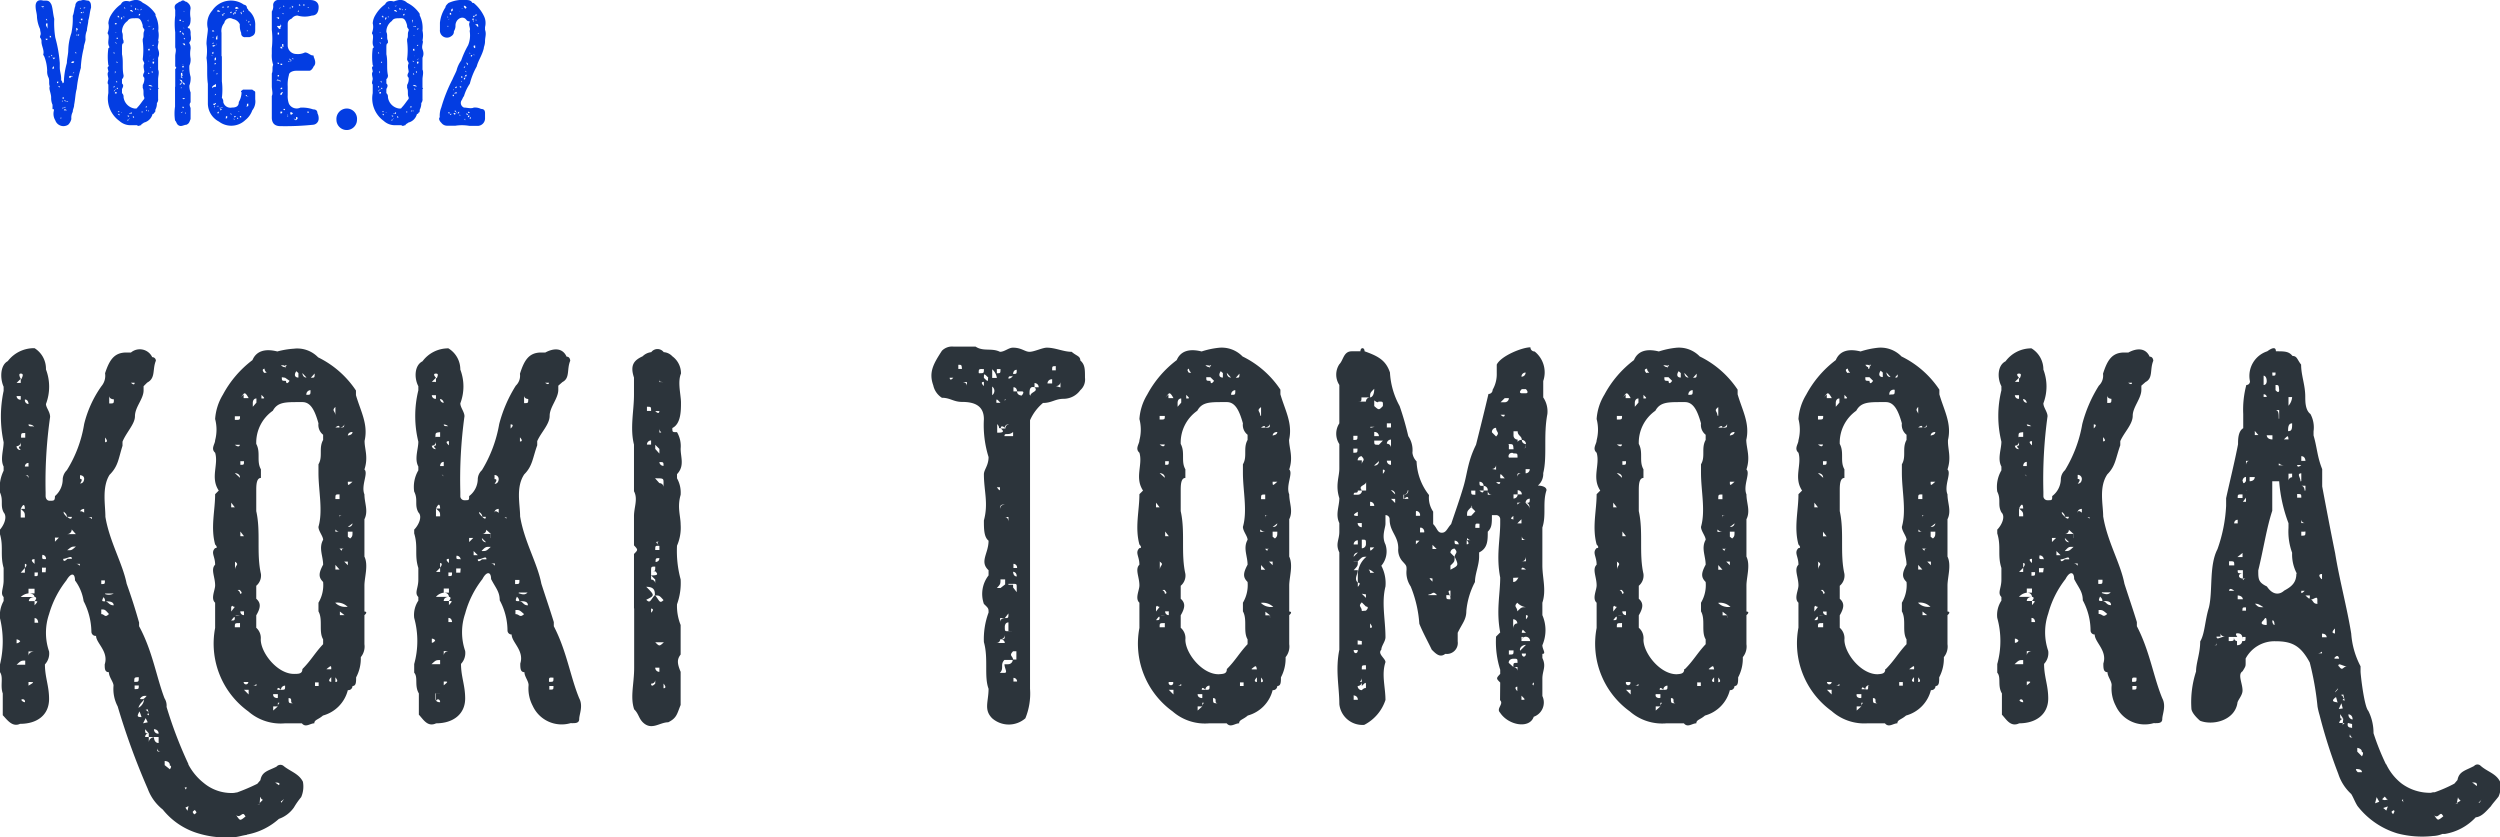
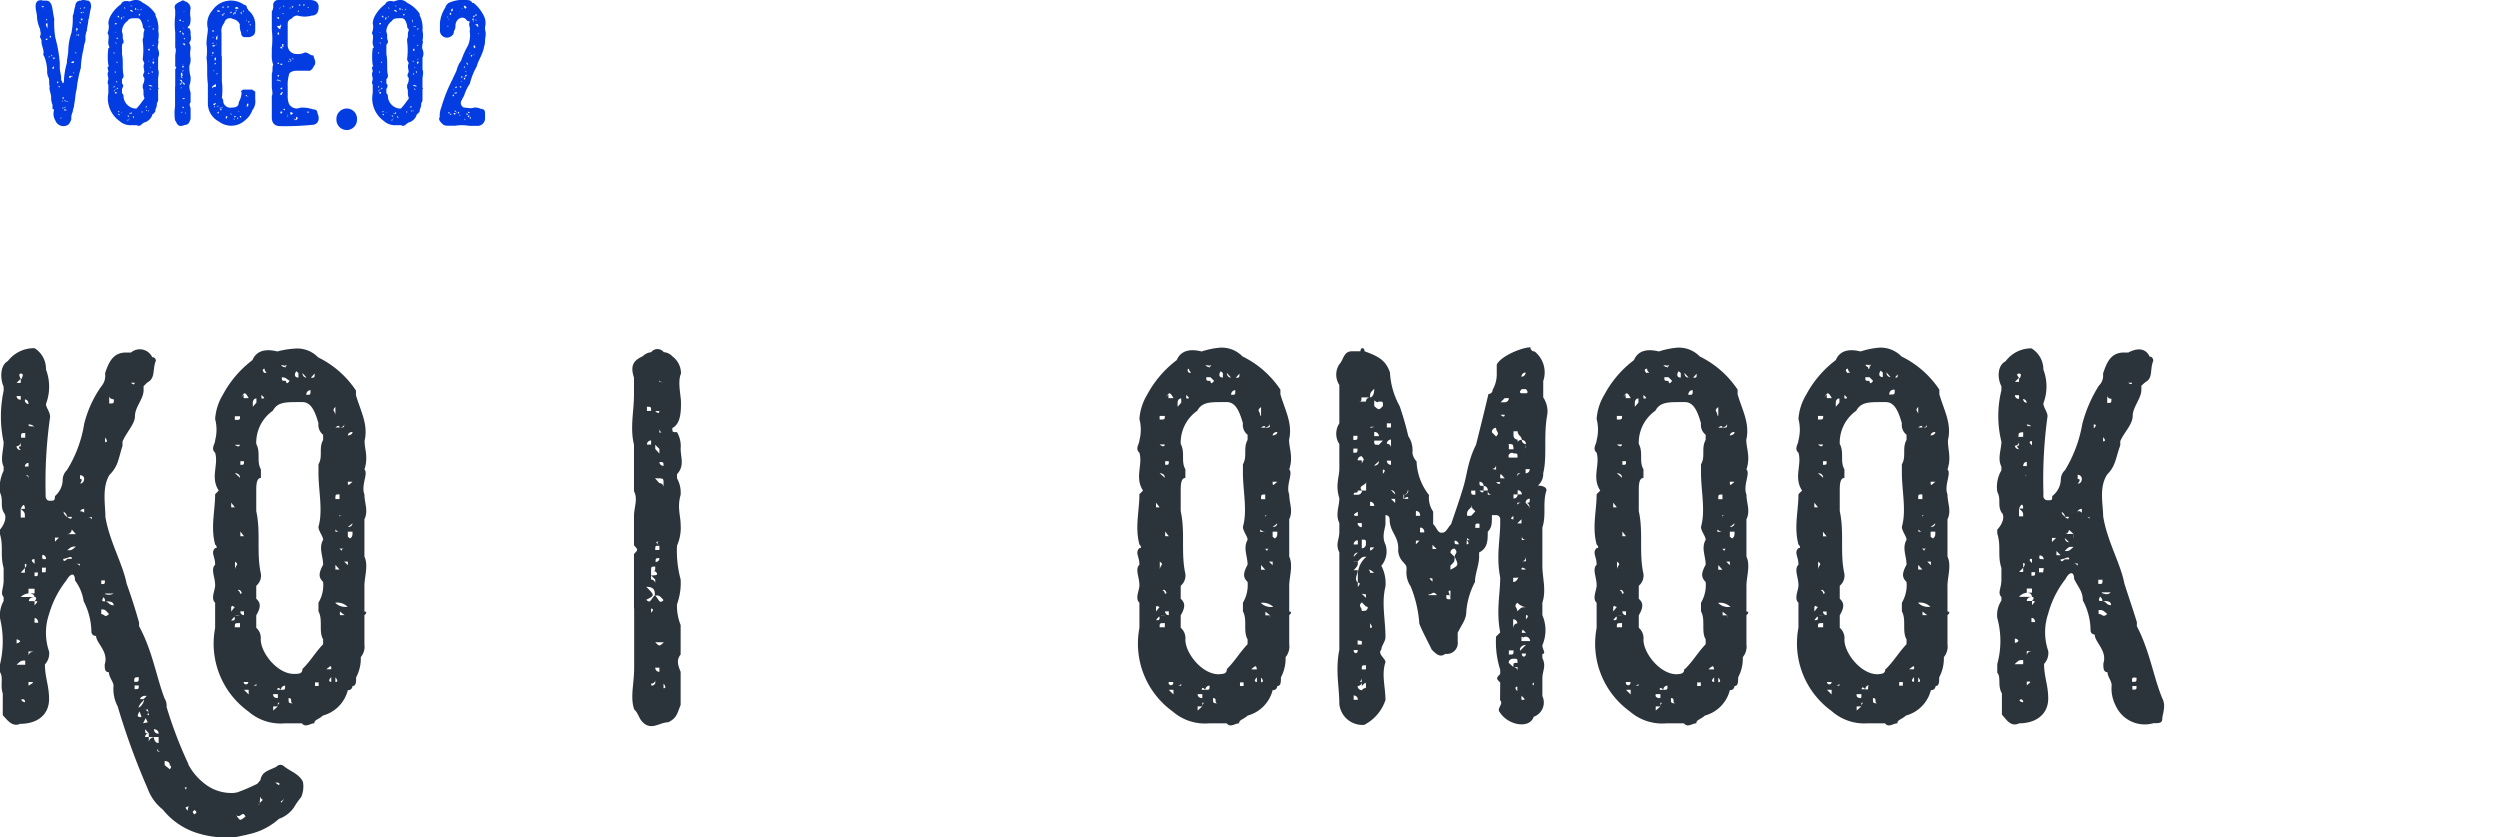
<svg xmlns="http://www.w3.org/2000/svg" viewBox="0 0 289.36 96.92">
  <defs>
    <style>.cls-1{fill:#033de2;}.cls-2{fill:#2c343b;}</style>
  </defs>
  <g id="レイヤー_2" data-name="レイヤー 2">
    <g id="design">
      <path class="cls-1" d="M10.22,2.37c0,.34-.16.82-.16,1.16a2.07,2.07,0,0,0-.16,1c0,.32-.2.64-.2,1a12,12,0,0,0-.34,2.16v.16a13.16,13.16,0,0,0-.48,2.44c-.16.52-.16,1.16-.3,1.84,0,.34-.16.5-.16.82a1.41,1.41,0,0,0-.16.82,1.36,1.36,0,0,1-.36.66,1,1,0,0,1-1.5-.5,1.47,1.47,0,0,1-.16-1.14c0-.16,0-.16-.16-.16v-.5a1.93,1.93,0,0,1-.16-.84c0-.48-.3-1-.16-1.3-.14-.32,0-.66-.14-1a1.54,1.54,0,0,1-.16-.82,4.86,4.86,0,0,0-.34-1.64L5,6.33c.16-.5-.2-1-.2-1.5a.59.59,0,0,0-.16-.48V4.17c.16-.32,0-.48,0-.8A4.09,4.09,0,0,1,4.28,2c0-.48-.16-.78-.16-1.3S4.44-.09,5,.07h.32c.34,0,.48.16.64.48.16.48.16,1,.32,1.64A10.48,10.48,0,0,0,6.4,4.35a15.39,15.39,0,0,1,.52,2.94v.52c0,.48.16.8.16,1.32v.16a.52.52,0,0,1,.16.34c.16,0,.16-.18.16-.34a8.73,8.73,0,0,1,.34-2c0-.48.16-1,.16-1.46a6.78,6.78,0,0,1,.36-2,8.28,8.28,0,0,0,.16-2c.16-.32.16-.84.3-1.14A.59.59,0,0,1,9.36.07c.34-.16.54,0,.86,0,.32.16.32.48.32.82C10.38,1.39,10.38,1.87,10.22,2.37ZM4.76.73c.2.16.2.16.36,0H4.76ZM5,1h.16C5,1,5,1,5,.89Zm.32.68V1.55h0Zm0,.48c0,.18,0,.18.18.18Zm.18.68V2.71c-.18,0-.18,0-.18.16s.18.32.18.5Zm0,1.64H5.28c0,.16.18.16.18.16Zm0-.16v0Zm.16-2v0ZM5.62,4h0Zm.14,1.12L5.62,5Zm-.14,1.5h.14C5.76,6.49,5.62,6.49,5.62,6.65Zm.3-2.3s0-.18-.16-.18v.18h.16v0ZM5.76,6.17v0Zm.32.32-.16-.16v.32A.34.34,0,0,1,6.24,7H6.08l.32-.32H5.92V6.49Zm0-.32h0Zm0,.94v0Zm.16.54-.16.16V8a.16.16,0,0,0,.16-.16Zm.36.64H6.4v0Zm0,1.34a.16.16,0,0,0,.16-.18H6.6Zm.16.32a.16.16,0,0,0,.16.16V10Zm0,1v0Zm0,1.32h0Zm0,.18h0Zm0,.94h0Zm.32-1.28h0Zm0,1.44v0c-.16.2,0,.2,0,.2Zm0-2.28v0Zm.16.34c-.16.16,0,.16,0,.16Zm0-.18c.16,0,.16,0,.16-.16H7.24Zm0,1.18.16-.16h.18c0-.18-.18,0-.18,0H7.24Zm.16-2.48h0Zm.18,1.48H7.4l.18.16H7.9c-.16-.16-.16,0-.32,0Zm.16,1.16c-.16-.16-.34-.16-.34,0Zm-.16-2v0Zm.16,2.6h0Zm.32-4.24h0ZM7.9,11.91h0Zm.16.34h0Zm.2-3.46h-.2C7.9,9,8.06,9,8.06,9s.2,0,.2-.16c.16,0,.16,0,.16.16C8.42,8.79,8.42,8.79,8.26,8.79Zm-.2,1.46v0Zm.2-3.44v0Zm.32.3H8.42a.16.16,0,0,0-.16.18h.16A.16.16,0,0,0,8.58,7.11ZM8.42,8V8Zm.16.32-.16.16A.16.16,0,0,0,8.58,8.29Zm.3-4.76c.16-.16.16-.16,0-.34-.16.18,0,.18,0,.34H8.72a.16.16,0,0,1,.16.16ZM8.72,6v.16h.16ZM9.2,4H8.88s-.16,0,0,.14V4H9v.14s.16,0,.16-.14h0ZM8.88,2.87h0Zm.48-.16a.16.16,0,0,0-.16-.18.16.16,0,0,0,.16.18h0ZM9.2,3h0Zm0,.34h0ZM9.36,1V.89C9.2,1,9.2,1,9.36,1V1Zm0,.36v.16h.18C9.54,1.39,9.36,1.39,9.36,1.39Zm.18.48h0Zm0,.32H9.36v.18h.18Zm.16-.8c-.16,0,0,.16,0,.16Zm0-.5V1L9.9.89Z" />
      <path class="cls-1" d="M18.3,4.69c.16.14-.14.62,0,1s.16.64,0,1V8.05c.16.32,0,.8,0,1.12v1s.16,0,0,.14v1.12a.64.64,0,0,1-.14.5,1.55,1.55,0,0,1-.18.78c0,.18,0,.32-.14.32a.16.16,0,0,1-.18.16,1.36,1.36,0,0,1-1,1c-.18.16-.32.16-.32.3-.16,0-.32.18-.48,0h-.66A1.9,1.9,0,0,1,13.82,14a3.22,3.22,0,0,1-1.28-3.22v-1c-.18-.16,0-.48,0-.66s-.18-.62,0-.8c0-.32-.18-.46,0-.64.14,0,0-.14,0-.14a7,7,0,0,1,0-1.94l.14-.14c-.32-.5,0-1-.14-1.46-.18-.16,0-.34,0-.48a1.61,1.61,0,0,0,0-.82,2.08,2.08,0,0,1,.3-.94A4.07,4.07,0,0,1,14,.49c.14-.32.46-.46,1-.32A3.19,3.19,0,0,1,15.58,0a1.12,1.12,0,0,1,.94.32A3.7,3.7,0,0,1,18,1.63v.18a3.22,3.22,0,0,1,.32,1.76A2.61,2.61,0,0,1,18.3,4.69ZM13,6.29v0Zm0,1h.16v0ZM13.16,10v.18L13.3,10a.14.14,0,0,1-.14-.16h.14l-.14.16A.16.16,0,0,1,13,9.83.16.16,0,0,0,13.16,10Zm0-4v.18h.14L13.16,6Zm0-3h0Zm0,1.9h.14l.2.18c0-.18-.2-.18-.2-.18Zm0,1.78h0v0Zm.14,1.62h.2v0c-.2,0-.34,0-.34.14V8.23h.14v.32h0C13.3,8.37,13.5,8.37,13.3,8.23Zm-.14.8V9Zm0,.32v0Zm.14,1.14c0-.18,0-.18-.14,0v0c.14,0,.14,0,.14-.18h.2C13.3,10.31,13.3,10.31,13.3,10.49Zm0-7.88v.14c.2,0,.2,0,.2-.14Zm.2.46h0Zm0,.64h-.2C13.5,3.89,13.5,3.71,13.5,3.71Zm-.2,3.88h0Zm.2,3c-.2,0-.2,0-.2.16h.2Zm-.2,1.44v0Zm.2-2.72c-.2,0,0,0,0,.14S13.64,9.49,13.5,9.35ZM13.82,2c-.18-.32-.18-.14-.32,0l.14-.14V2Zm-.18.32h0ZM13.5,4.51c.14,0,.14,0,.14-.14H13.5Zm0,.8v0Zm.14.34ZM13.5,7.09v.18h.14Zm.14.64h0ZM13.5,8.85v0Zm.14,1.46v-.14H13.5A.14.14,0,0,0,13.64,10.31Zm0,.64h0Zm-.14,1.76v0Zm.14-4.34Zm0-5.94v0Zm0,1.78v0Zm0,.16h0Zm0,2.08v0Zm.18,6.44h-.18A.09.09,0,1,0,13.82,12.89Zm-.18.3.18.18v-.18ZM14.12,2C14,2,14,2.11,14,2.11v.16l.14-.16V2h0Zm0,11.08c0-.14,0,0-.14,0Zm-.14.48h0ZM14.3,2c.14,0,.14,0,0-.14h0V2Zm1.6,10.44c.32-.32.48-.62.8-1v-.18c-.18-.3,0-.76-.18-1.08V9.83A1.34,1.34,0,0,0,16.7,9c-.18-.18-.18-.32,0-.66,0-.32-.18-.64,0-1,0-.14-.18-.32-.18-.5a8,8,0,0,0,0-2.08V4.51c.18-.3,0-.62.18-.94v-.2a.48.48,0,0,1-.18-.44c-.14-.5-.3-.82-.62-.82h-.14c-.52,0-.82,0-1,.32a1.5,1.5,0,0,0-.64,1.28c.18.34,0,.66.18,1V5c-.18,0-.18.3-.18.5v.78c.18.8,0,1.62.18,2.42a.51.51,0,0,1-.18.46v.5c.18.16.18.32,0,.64v.48a.53.53,0,0,1,.18.46,1.52,1.52,0,0,0,1.28,1.32C15.76,12.57,15.9,12.57,15.9,12.39ZM14.3,1.29v0ZM14.44,1h0c.18,0,0,0,0-.16C14.44.81,14.3.81,14.44,1Zm0,12.22h0Zm.18-11.7h0Zm.32,12v-.14h-.18C14.76,13.51,14.94,13.51,14.94,13.51Zm-.18.34V14l.18-.16c0-.14.14-.14,0-.14v.14Zm.32-12.7c0,.14,0,.14.16.14,0,0,0,.2.14,0l-.14-.14ZM15.24,13h0a.16.16,0,0,0-.16.16v0s-.14-.16-.14,0h.14C15.24,13.19,15.24,13.19,15.24,13Zm0-12.22c0-.14.14-.14,0-.14V.81c0-.14,0-.14-.16-.14C15.24.81,15.24.67,15.24.81Zm.34,13v-.14c-.2,0,0-.2-.2-.2,0,.2,0,.2.2.2ZM15.76,1,15.58.81h.18c-.18.16-.18.34,0,.34V1h.14s0,.18.16.18L15.9,1Zm0,.66h0ZM15.58,13v0Zm.48-11.22c.16,0,.16,0,.16-.18h0A.16.16,0,0,0,16.06,1.81Zm.16,11.38h0Zm-.16.18v0ZM16.38,1l-.16.18C16.38,1.15,16.38,1.15,16.38,1Zm0,11.6v0Zm.14.32h-.14V13h.14Zm0-11.4v0Zm.32,11.08h0Zm0-10.46h0Zm0,10.28H17C17,12.25,17,12.25,16.84,12.39ZM17,13v-.32c-.18.18,0,.18,0,.18Zm0-9.66v0Zm.16,7.26h0Zm0-8V2.27C17,2.43,17.18,2.43,17.18,2.61Zm.16.46c0-.14-.16,0-.16,0h.16c.18,0,.18,0,.18-.14h.14v0h-.14C17.52,3.07,17.34,3.07,17.34,3.07Zm-.16,1h.16V3.89h0v.16Zm.16,1.78V5.65c-.16,0-.16,0-.16.18Zm0,.46h0Zm-.16.8h.16C17.18,7.09,17.18,6.91,17.18,7.09Zm0,1.46h.16l-.16-.18ZM17.52,10h.14a.57.57,0,0,0-.48-.16A.52.52,0,0,0,17.52,10Zm-.34.18v0Zm0,2.72c.16,0,0-.18,0-.18Zm.34-10.62a.16.16,0,0,0-.18.16A.16.16,0,0,1,17.52,2.27Zm-.18,4.18v.16c0-.16,0-.16.18-.16Zm.18,1v.32h-.18v0c.18.18,0,0,.18,0V7.41Zm-.18.64h0Zm.32,2.44c-.14,0-.14,0-.14-.18l-.18-.14v.14h.18S17.52,10.49,17.66,10.49Zm.18-7.26c-.18,0-.18.14-.18.14s-.14.2-.14.2,0-.2.14-.2S17.84,3.37,17.84,3.23Zm-.18,1.46h0Zm-.14.46h.14c0,.16,0,.16.18,0Zm.14,2.12.18.14h-.18c.18-.14.18-.14.18-.32h-.18V6.91c.18,0,.18-.14.18-.14v0l-.18.14v.36h0Zm-.14,1,.14.14V8.23Zm0,.48v0Zm0,.64h0Zm.14,1.44h0Zm.18-7.72h0Zm-.18,6.6h0Zm.18-1.44v0Z" />
      <path class="cls-1" d="M20.28,10.05V8c.16-.16.16-.16,0-.32V6.49c0-.34.16-.66,0-1V3.73a7.71,7.71,0,0,1,0-1.92V1.15c-.16-.48,0-.66.32-.82a.56.56,0,0,1,.34-.16.3.3,0,0,1,.48,0,.5.5,0,0,1,.32.16.81.81,0,0,1,.32.66,3,3,0,0,0,0,1.12c0,.32,0,.82-.32,1,0,.16,0,.16.18.16a1.07,1.07,0,0,1,.14.64c0,.34.16.66-.14,1V5a1.13,1.13,0,0,1,.14.64,3.09,3.09,0,0,0,0,1.14,1.74,1.74,0,0,1-.14.82,4.18,4.18,0,0,0,.14,1.3,2.38,2.38,0,0,1-.14,1,2,2,0,0,0,.14.8v1.14c-.14.18-.14.34,0,.66v1.28c-.14.32-.14.5-.48.66-.32,0-.64.32-1,0-.16-.16-.16-.34-.32-.5a5.34,5.34,0,0,1,0-1.6V10.05Zm.5-7.78v.16h.16C20.94,2.27,20.94,2.27,20.78,2.27Zm.16,1.3a.16.16,0,0,0-.16.16h.16Zm.48,6.16c-.16-.18-.16-.18-.32-.18,0-.16,0-.32-.32-.32.32.32.32.32,0,.5.16.16.16,0,.32-.18C21.26,9.73,21.26,9.89,21.42,9.73Zm-.48-7.62h0Zm.16,1h-.16v0Zm-.16.16v0Zm0,1h0Zm0,.64v0Zm.32,3.24c-.16,0-.16,0-.16.16h-.16C21.1,8.27,21.26,8.27,21.26,8.11Zm-.32.66v.16a.16.16,0,0,1,.16.16V8.93l-.16-.16c.16,0,.32,0,.16-.16h-.16c.16,0,.16,0,.16-.18-.16,0-.16,0-.16.18Zm0,1.44c.16-.16,0-.16,0-.16ZM21.1,13v-.14a.14.14,0,0,1-.16.14C20.94,13.13,21.1,13,21.1,13Zm0,.82h0Zm.16-12h0Zm-.16.62c.16.16.16,0,.16,0Zm0,1.46.16.18V3.89l-.16-.16ZM21.1,5l.16.18v0a.16.16,0,0,1,.16.16V5.21c0-.18,0-.18-.32-.18V5Zm0,.8v0h0Zm0,2h.16V7.63c-.16-.16,0-.16,0-.16h0c-.16,0-.16,0,0,.16C21.1,7.63,21.1,7.63,21.1,7.79Zm0,3.56c.16.16.16.16.32,0Zm0,1a.16.16,0,0,0,.16.16v-.16Zm.16-11.18v.16h.16C21.26,1.31,21.26,1.31,21.26,1.15Zm0,.66h0Zm0,1.44v0c.16,0,0,0,0-.16Zm.16,1.3c0-.16,0-.16-.16-.16A.16.16,0,0,0,21.42,4.55Zm0,7.12v0h0Zm0-1.14Zm.16-6.64h0Zm-.16,8.44v0Zm0,.8c.16,0,0-.18,0-.18Z" />
      <path class="cls-1" d="M25.68,6.51v2.9a7.71,7.71,0,0,1,0,1.92h0a.59.59,0,0,1,.16.48.85.85,0,0,0,1,.64c.48,0,.8-.14.8-.64a2.31,2.31,0,0,0,.32-1.12c-.16-.16,0-.16.16-.32H29.2c.16.16.34.16.34.32v.8a1.65,1.65,0,0,1-.34,1.28,2.45,2.45,0,0,1-.8,1.12,2.35,2.35,0,0,1-3.06.18A2.37,2.37,0,0,1,24.06,12V9.71c-.16-1.12,0-2.08-.16-3a5.46,5.46,0,0,0,0-1.62c0-.64.16-1.28.16-1.76a2.3,2.3,0,0,1,.5-2.1A2.6,2.6,0,0,1,28.24.55a.36.36,0,0,1,.34.32c0,.16.16.16.16.32A2.11,2.11,0,0,1,29.54,3v.5c0,.48-.18.64-.66.8H28.4a.42.42,0,0,1-.48-.48,2.07,2.07,0,0,1-.16-1,1.08,1.08,0,0,0-.8-.62.66.66,0,0,0-1,.46,1.39,1.39,0,0,0-.32,1.14V6.51ZM24.56,7h0Zm0-.62c-.18,0,0,0,0,.16Zm0-3.22h0v0Zm.46.48h-.16a.16.16,0,0,1-.16-.16h0a.14.14,0,0,0-.14.16H25v0Zm-.32.32h0Zm0,1.12V4.89l-.14.16Zm-.14,1.14h.14V6S24.56,6,24.56,6.19Zm0,.62v0Zm0,.66v0ZM25,9.71h0c-.16.16-.46.16-.46.5h0a.53.53,0,0,1,.46-.16Zm.16-4.66H25v.18H24.7c-.14,0-.14.16,0,.16s.16-.16.32-.16V5.05Zm-.48-.64V4.25c-.14.16,0,.16,0,.16v0Zm.16,3.72s-.16,0-.16.14ZM24.7,9.71v0h0Zm0,2.1v.34h.16c0,.16-.16.16,0,.3l.16.16h-.16v-.46l.16.16c.16,0,.16.14.16,0h.16c-.16-.16-.16,0-.16,0H25a.16.16,0,0,1-.16-.16L25,12c0-.16-.16,0-.16,0H24.7Zm.16-9.32h0Zm0,.14v0ZM25,6h0Zm0,.66a.14.14,0,0,0-.16.14V7A.16.16,0,0,0,25,6.81Zm-.16.8A.16.16,0,0,0,25,7.31h-.16Zm0,.8h0ZM25,10.85h.16c0,.16-.16,0-.16,0l-.16.16C25,11,25,11,25,10.85Zm0-6.28h.16V4.09A.59.59,0,0,0,25,4.57Zm0,1.94h0Zm0,2.08h.16V8.43Zm.16-7.4v.16h.34C25.34,1.19,25.34,1.19,25.18,1.19Zm0,1.44h0Zm.16,7.58h0Zm0,2.72a.16.16,0,0,0-.16.18h.16Zm0-10.6v0Zm.18,10.12s-.18,0,0,.16v.16a.16.16,0,0,0,.16-.16c-.16,0-.16,0-.16-.16h.32A.24.24,0,0,0,25.52,12.45Zm0-10.78v0ZM26,.87a.16.16,0,0,1-.16-.16l-.16.16H26Zm-.16.8h-.16a.16.16,0,0,0,.16.16V1.67A.16.16,0,0,0,26,1.51.16.16,0,0,0,25.84,1.67Zm0,11.44h0Zm0-.34h0Zm.16.66h-.16v0Zm0-.66h0Zm.14,1,.16-.16v-.16c-.16,0-.16,0-.16.16v.16h.16v0Zm.16-13h0V.87c.18,0,.18,0,.18-.16Zm.18,12.56h0ZM26.8,1.35a.16.16,0,0,0-.16.16h.16Zm0,11.92a.16.16,0,0,0-.16-.16C26.8,13.27,26.64,13.27,26.8,13.27Zm.32-11.76s.32.16.16,0c0-.16-.16-.16-.16,0a.16.16,0,0,0-.16.16C27.12,1.67,27.12,1.67,27.12,1.51Zm0,12.24H27l.16.14Zm0-.32v.16a.16.16,0,0,0,.16-.16ZM27.44.87c0-.16-.16,0-.16,0s-.16,0,0,.16h.16v.16h-.16v.16l.16-.16V1h.16a.16.16,0,0,0-.16-.16V.71L27.28.55l.16.16Zm0,12.24h0Zm0,.48v.16h.16Zm.32-11.92h.16c.16-.16,0-.16,0-.32H27.6v0h.32c-.16.16,0,.16,0,.32Zm0,11.26h0c-.16,0-.16-.16-.16,0Zm0,.5c0,.16,0,.16.16.16C27.92,13.43,27.92,13.43,27.76,13.43Zm.48-12.24-.16.16h.16Zm-.16,11.26v0Zm0,.48v0Zm.16-10.14v0Zm.16,9.82v0h0Zm.34-10a.14.14,0,0,0,.14-.14h-.14v.14h-.16v-.3H28.4a.16.16,0,0,1,.18.16v.14Zm0,8.54v0h-.16V11H28.4l.18.16v.16C28.58,11.17,28.58,11.17,28.74,11.17Zm0,1V12c-.16,0-.16,0-.16.18a.16.16,0,0,1-.18.16C28.74,12.31,28.74,12.31,28.74,12.15Zm-.16-9v0Zm0,.32h0v.16C28.74,3.61,28.58,3.45,28.58,3.45Zm0,8.2v0Zm.3-8.86L29,3V2.79ZM29,11.33v.16h0Z" />
      <path class="cls-1" d="M35.88,0c.68,0,1,.34,1,.8,0,.7-.32,1-.78,1a2.91,2.91,0,0,1-1.66,0,.8.8,0,0,0-.66.34c-.34.16-.48.3-.48.64V5.25a1,1,0,0,0,1,1,1.83,1.83,0,0,0,1-.18c.34,0,.64.34.86.34s.14.16.14.16c.16.34.32.82,0,1.12-.14.34-.36.5-.5.5H34.26c-.32,0-.82.16-.82.5A4.06,4.06,0,0,0,33.3,10v1a2.52,2.52,0,0,0,.14,1,1,1,0,0,0,1.32.46,3.84,3.84,0,0,1,1.48.2c.32,0,.5.14.5.44a1.26,1.26,0,0,1,.14.7.7.7,0,0,1-.64.64,31.16,31.16,0,0,1-3.78.16c-.66,0-1-.34-1-1V11.11c.16-.3,0-.64,0-1.16V8.51c.16-.34,0-.68.16-1h0a3.37,3.37,0,0,1-.16-1.28V5.59a9.53,9.53,0,0,0,0-2.14V1.33a1.07,1.07,0,0,0,.16-.68A.59.59,0,0,1,32.3,0h3.58ZM32.3,2a.16.16,0,0,0-.16.18h.16V2H32C32.14,2.15,32.14,2,32.3,2ZM32,3V3Zm.14,3.42h0L32,6.55Zm0,2.78L32,9.31h.14a.5.5,0,0,1,.32.16V9.31C32.3,9.31,32.3,9.31,32.14,9.17Zm.32-6.06a.19.19,0,0,0,0-.32c0,.18,0,.18-.16.18h-.16c-.14,0,0,.14,0,.14v0l.16.2h.16ZM32.3,1.33c-.16,0-.16,0-.16.18V1.33Zm0,2.44h-.16V4h.16V3.77h-.16v0Zm0,.66h.16s0-.18-.16-.18v0c.16,0,.16.18.16.18Zm-.16.48Zm.16,1h0Zm-.16,1.48h.16a.16.16,0,0,0-.16-.16Zm0,.3h0Zm0,.34h0Zm0,.66v.16c.16,0,.16,0,.16-.16Zm0,2.28v0ZM32.3,1c.16,0,.16-.18.16-.18Zm0,5.9v0Zm0,3.74v0Zm.16-9.46v0Zm0,.64v0Zm.2,3.94a.14.14,0,0,1,.14-.16c-.14,0-.14,0-.14-.18h-.2c0,.18,0,.18.2.18h.14A.14.14,0,0,0,32.66,5.75Zm-.2.48v0Zm0,1.14c0,.14,0,.14.2.14V7.37Zm0,.3h0v0Zm.2,2.64v-.18a.18.18,0,0,0-.2.18Zm0,.5s.14-.18,0-.18l-.2.18V11C32.66,11,32.66,10.81,32.66,10.81Zm0,2.24h0v-.14h-.2v.14S32.46,13.25,32.66,13.05Zm0-11.54.14.14V1.51Zm.14.3h0ZM32.66,2V2Zm0,3.28s0,.16.14.16V5.25c0-.16,0-.16-.14-.16Zm0,3.72V9ZM32.8.51V.65c0,.16,0,.16.16.16-.16,0,0-.16-.16-.16Zm0,5.38v0ZM33,12.61H32.8c0,.14.16.14.16.14ZM33,8h0V8Zm.18.16h0Zm0-1v0Zm0,.3v0Zm0,5.74.16.14s-.16.16,0,.16v-.16A.14.14,0,0,0,33.14,13.25Zm.46-6.36v.32h-.16c0-.16,0-.16-.14,0h.3a.21.21,0,0,0,0-.32c-.16,0-.16,0-.16-.14C33.44,6.89,33.44,6.89,33.6,6.89Zm-.3.62h0Zm0,5.4v0ZM33.6,1V.81C33.44,1,33.6,1,33.6,1Zm0,.66h0Zm.34,11.4h-.16a.09.09,0,1,0-.18,0c0,.2,0,.2.18.2ZM34.1.81c-.16,0-.16,0-.32-.16,0,.16,0,.34.16.16Zm-.32,5.94.16.14V6.75Zm.48,7.16.18-.16v0c0-.2,0-.2-.18-.2v.2s0,.16-.16,0h-.16v0c.16,0,.16.16.32.16l-.16.14Zm0-.52h0ZM34.44,1v.18h0Zm0-.34v0Zm.16.52-.16.16h.16Zm-.16,6.2v0ZM34.6.51V.65h.16A.14.14,0,0,0,34.6.51Zm.5.14h.14V.51H35.1Zm0,6.4v0Zm0,6v0Zm0,.2h0Zm.64-.2c0-.14,0-.14-.16-.14v.14h.16ZM35.58.81s.16.18.16,0Zm.16,12.74h0v0Z" />
      <path class="cls-1" d="M38.94,13.86a1.21,1.21,0,0,1,1.2-1.3,1.19,1.19,0,0,1,1.18,1.3,1.19,1.19,0,1,1-2.38,0Z" />
      <path class="cls-1" d="M48.9,4.69c.16.14-.14.62,0,1s.16.64,0,1V8.05c.16.32,0,.8,0,1.12v1s.16,0,0,.14v1.12a.64.64,0,0,1-.14.5,1.55,1.55,0,0,1-.18.78c0,.18,0,.32-.14.32a.16.16,0,0,1-.18.16,1.36,1.36,0,0,1-1,1c-.18.16-.32.16-.32.3-.16,0-.32.18-.48,0h-.66A1.9,1.9,0,0,1,44.42,14a3.22,3.22,0,0,1-1.28-3.22v-1c-.18-.16,0-.48,0-.66s-.18-.62,0-.8c0-.32-.18-.46,0-.64.14,0,0-.14,0-.14a7,7,0,0,1,0-1.94l.14-.14c-.32-.5,0-1-.14-1.46-.18-.16,0-.34,0-.48a1.61,1.61,0,0,0,0-.82,2.08,2.08,0,0,1,.3-.94A4.07,4.07,0,0,1,44.58.49c.14-.32.46-.46,1-.32A3.19,3.19,0,0,1,46.18,0a1.12,1.12,0,0,1,.94.32,3.7,3.7,0,0,1,1.46,1.28v.18a3.22,3.22,0,0,1,.32,1.76A2.61,2.61,0,0,1,48.9,4.69Zm-5.3,1.6v0Zm0,1h.16v0ZM43.76,10v.18L43.9,10a.14.14,0,0,1-.14-.16h.14l-.14.16a.16.16,0,0,1-.16-.16A.16.16,0,0,0,43.76,10Zm0-4v.18h.14L43.76,6Zm0-3h0Zm0,1.9h.14l.2.18c0-.18-.2-.18-.2-.18Zm0,1.78h0v0Zm.14,1.62h.2v0c-.2,0-.34,0-.34.14V8.23h.14v.32h0C43.9,8.37,44.1,8.37,43.9,8.23Zm-.14.8V9Zm0,.32v0Zm.14,1.14c0-.18,0-.18-.14,0v0c.14,0,.14,0,.14-.18h.2C43.9,10.31,43.9,10.31,43.9,10.49Zm0-7.88v.14c.2,0,.2,0,.2-.14Zm.2.46h0Zm0,.64h-.2C44.1,3.89,44.1,3.71,44.1,3.71Zm-.2,3.88h0Zm.2,3c-.2,0-.2,0-.2.16h.2Zm-.2,1.44v0Zm.2-2.72c-.2,0,0,0,0,.14S44.24,9.49,44.1,9.35ZM44.42,2c-.18-.32-.18-.14-.32,0l.14-.14V2Zm-.18.32h0ZM44.1,4.51c.14,0,.14,0,.14-.14H44.1Zm0,.8v0Zm.14.34ZM44.1,7.09v.18h.14Zm.14.64h0ZM44.1,8.85v0Zm.14,1.46v-.14H44.1A.14.14,0,0,0,44.24,10.31Zm0,.64h0Zm-.14,1.76v0Zm.14-4.34Zm0-5.94v0Zm0,1.78v0Zm0,.16h0Zm0,2.08v0Zm.18,6.44h-.18A.09.09,0,1,0,44.42,12.89Zm-.18.3.18.18v-.18ZM44.72,2c-.14,0-.14.16-.14.16v.16l.14-.16V2h0Zm0,11.08c0-.14,0,0-.14,0Zm-.14.48h0ZM44.9,2c.14,0,.14,0,0-.14h0V2Zm1.6,10.44c.32-.32.48-.62.8-1v-.18c-.18-.3,0-.76-.18-1.08V9.83A1.34,1.34,0,0,0,47.3,9c-.18-.18-.18-.32,0-.66,0-.32-.18-.64,0-1,0-.14-.18-.32-.18-.5a8,8,0,0,0,0-2.08V4.51c.18-.3,0-.62.18-.94v-.2a.48.48,0,0,1-.18-.44c-.14-.5-.3-.82-.62-.82h-.14c-.52,0-.82,0-1,.32a1.5,1.5,0,0,0-.64,1.28c.18.34,0,.66.18,1V5c-.18,0-.18.3-.18.5v.78c.18.8,0,1.62.18,2.42a.51.51,0,0,1-.18.46v.5c.18.16.18.32,0,.64v.48a.53.53,0,0,1,.18.46,1.52,1.52,0,0,0,1.28,1.32C46.36,12.57,46.5,12.57,46.5,12.39ZM44.9,1.29v0ZM45,1h0c.18,0,0,0,0-.16C45,.81,44.9.81,45,1Zm0,12.22h0Zm.18-11.7h0Zm.32,12v-.14h-.18C45.36,13.51,45.54,13.51,45.54,13.51Zm-.18.34V14l.18-.16c0-.14.14-.14,0-.14v.14Zm.32-12.7c0,.14,0,.14.16.14,0,0,0,.2.14,0l-.14-.14ZM45.84,13h0a.16.16,0,0,0-.16.16v0s-.14-.16-.14,0h.14C45.84,13.19,45.84,13.19,45.84,13Zm0-12.22c0-.14.14-.14,0-.14V.81c0-.14,0-.14-.16-.14C45.84.81,45.84.67,45.84.81Zm.34,13v-.14c-.2,0,0-.2-.2-.2,0,.2,0,.2.2.2ZM46.36,1,46.18.81h.18c-.18.16-.18.34,0,.34V1h.14s0,.18.16.18L46.5,1Zm0,.66h0ZM46.18,13v0Zm.48-11.22c.16,0,.16,0,.16-.18h0A.16.16,0,0,0,46.66,1.81Zm.16,11.38h0Zm-.16.18v0ZM47,1l-.16.18C47,1.15,47,1.15,47,1Zm0,11.6v0Zm.14.32H47V13h.14Zm0-11.4v0Zm.32,11.08h0Zm0-10.46h0Zm0,10.28h.18C47.62,12.25,47.62,12.25,47.44,12.39Zm.18.64v-.32c-.18.18,0,.18,0,.18Zm0-9.66v0Zm.16,7.26h0Zm0-8V2.27C47.62,2.43,47.78,2.43,47.78,2.61Zm.16.46c0-.14-.16,0-.16,0h.16c.18,0,.18,0,.18-.14h.14v0h-.14C48.12,3.07,47.94,3.07,47.94,3.07Zm-.16,1h.16V3.89h0v.16Zm.16,1.78V5.65c-.16,0-.16,0-.16.18Zm0,.46h0Zm-.16.8h.16C47.78,7.09,47.78,6.91,47.78,7.09Zm0,1.46h.16l-.16-.18ZM48.12,10h.14a.57.57,0,0,0-.48-.16A.52.52,0,0,0,48.12,10Zm-.34.18v0Zm0,2.72c.16,0,0-.18,0-.18Zm.34-10.62a.16.16,0,0,0-.18.16A.16.16,0,0,1,48.12,2.27Zm-.18,4.18v.16c0-.16,0-.16.18-.16Zm.18,1v.32h-.18v0c.18.18,0,0,.18,0V7.41Zm-.18.64h0Zm.32,2.44c-.14,0-.14,0-.14-.18l-.18-.14v.14h.18S48.12,10.49,48.26,10.49Zm.18-7.26c-.18,0-.18.14-.18.14s-.14.2-.14.2,0-.2.14-.2S48.44,3.37,48.44,3.23Zm-.18,1.46h0Zm-.14.46h.14c0,.16,0,.16.18,0Zm.14,2.12.18.14h-.18c.18-.14.18-.14.18-.32h-.18V6.91c.18,0,.18-.14.18-.14v0l-.18.14v.36h0Zm-.14,1,.14.14V8.23Zm0,.48v0Zm0,.64h0Zm.14,1.44h0Zm.18-7.72h0Zm-.18,6.6h0Zm.18-1.44v0Z" />
      <path class="cls-1" d="M52.72,14.55h-1a.81.81,0,0,1-.64-.34c-.18-.16-.36-.48-.18-.64a2.53,2.53,0,0,1,.18-1.14,17.59,17.59,0,0,1,1.3-3.26c.14-.34.32-.66.46-1A3.3,3.3,0,0,1,53.38,7a10.43,10.43,0,0,1,.8-1.76,3,3,0,0,0,.18-1.66c.14-.34-.18-.66,0-1V2.47c-.34,0-.34-.18-.52-.32-.46-.32-1.12.14-1.12.8a1.15,1.15,0,0,1-.18.66c0,.34-.14.5-.48.68a.82.82,0,0,1-1.14-.84V2.63A4,4,0,0,1,51.56.85c0-.18.18-.34.34-.5A4,4,0,0,1,53.2,0h.64c.34,0,.66,0,.84.34h.14A4.5,4.5,0,0,1,56,1.83a1.83,1.83,0,0,1,.14,1.3v.32c.18.5,0,.84,0,1.3s-.14.64-.14.82c-.18.8-.66,1.46-.82,2.12a7.91,7.91,0,0,0-.8,2,5.22,5.22,0,0,0-.68,1.44c-.16.18-.16.34-.3.52a.58.58,0,0,0,.3.8c.34,0,.82.16,1.14,0a1.58,1.58,0,0,1,.84.16c.32,0,.46.16.46.48v.66a.87.87,0,0,1-.8.82h-1A5,5,0,0,0,52.72,14.55Zm-1-11.92h0ZM51.9,2s-.16-.16-.16,0V2Zm-.16,1s.16.18.16,0Zm.16-.66h0c0-.14.16-.14.16-.14S51.9,2.15,51.9,2.29Zm0,10.78h.16a.14.14,0,0,0-.16-.14Zm.16-11.58v.16h.16C52.22,1.49,52.22,1.49,52.06,1.49Zm0,11.44h0Zm0,.32h.16v-.18ZM52.4,1.17V1c-.18,0-.18.18-.18.32C52.4,1.31,52.4,1.17,52.4,1.17Zm-.18,1v0Zm0,9.14v0Zm.32-1.16c.18,0,.32.18.32-.14h0c-.14,0-.14.14-.32.32-.14,0,0,.16-.14.16v0C52.54,10.47,52.54,10.31,52.54,10.13Zm0,.82H52.4v.16h.14Zm.18,2.12H53v.18c0-.18.16-.18.16-.32a.14.14,0,0,0-.16.14c-.18,0-.18-.14-.18-.14l-.14-.18c-.18.18.14.18.14.18v.14h-.32a.18.18,0,0,0,.18.18Zm.14-2.42v0a.68.68,0,0,0-.32.14h.32Zm-.32,1h0v0Zm.66-2h0ZM53,12.59h0ZM53.38,1V.85h0V1h.14C53.52.85,53.52,1,53.38,1Zm0,.18H53.2v.14h.18c-.18,0-.18,0-.18-.14Zm0,8.82H53.2s0,.14.18.14Zm-.18.32v0h0v0Zm0,2.94v.14S53.38,13.39,53.2,13.25Zm.18-4.42V9h.14C53.52,8.83,53.52,8.83,53.38,8.83Zm0,.66s.14,0,0-.16Zm.14-1.8v0Zm0,5.7h0ZM53.68.67h0a.49.49,0,0,0,.16.32C54,1,54,.85,54,.67V.85C53.84.67,53.84.67,53.68.67Zm0,.64v0Zm0,6.7V7.85a.16.16,0,0,0,.16-.16v0a.16.16,0,0,0-.16.16Zm0,.18h.16c0,.16.18.16.18.16h0l-.18-.16S53.68,8.35,53.68,8.19Zm0,1c.16,0,.16,0,.16-.18V8.83H54V8.65a.18.18,0,0,0-.18.18h-.16c.16,0,.16,0,.16.16A.16.16,0,0,0,53.68,9.17Zm.16,4.56s-.16,0,0,.18ZM54,1.49h0Zm.16,6.06c0-.18,0-.18-.16-.34,0,.16,0,.16.16.34h0Zm.18,5.84h-.18v.18a.18.18,0,0,0,.18-.18v-.14c-.18,0-.18,0-.34-.18,0,.18,0,.32.16.18h.18ZM54.18,1.17h0Zm0,11.76v.14h.18C54.36,12.93,54.18,12.93,54.18,12.93Zm.18-6.7c.14,0,0-.16,0-.16v.16Zm0,.8V7Zm0,6.7h.14v-.16C54.36,13.57,54.36,13.73,54.36,13.73Zm.46-7.36H54.5c0,.18,0,.34.18,0H55s-.18,0-.18-.14Zm-.32.84v0Zm.32-6h0Zm-.14,1.12h.14s-.14.18,0,.18V2L55,1.83c.16,0,.16,0,.16-.18-.16,0-.16.18-.16.18h-.18c-.14,0,0,.16,0,.16v.16C54.68,2.15,54.68,2.15,54.68,2.29ZM55,5.39V5.27c-.18,0-.18,0-.18.12a.18.18,0,0,0,.18.18V5.39c.16,0,.16-.12.16-.12S55.16,5.39,55,5.39Zm-.18,8.34v.18h0Zm.34-11.26V2.29H55c.16.18.16,0,.16,0,0,.18,0,.18.16.18Zm.16.34H55l.16.14.16.18h-.16C55.48,3.13,55.32,3,55.32,2.81ZM55,13.25h0ZM55.32,4a.16.16,0,0,1,.16-.18h-.16Z" />
      <path class="cls-2" d="M34.86,92.26a9,9,0,0,0-.84,1.2,3.56,3.56,0,0,1-1.74,1.32,7.59,7.59,0,0,1-3.6,1.8c-.06,0-.12.06-.18.06-.42.06-.78.18-1.2.24a11.1,11.1,0,0,1-4.14-.36,8.29,8.29,0,0,1-4.32-2.82,5.46,5.46,0,0,1-1.74-2.4,81.83,81.83,0,0,1-3.48-9.54,4.33,4.33,0,0,1-.48-2.4c0-.42-.54-1-.54-1.56-.48,0-.48-.42-.48-.9.48-1.5-1-2.46-1-3.3a.49.49,0,0,1-.54-.48,8,8,0,0,0-.9-3.54,5.32,5.32,0,0,0-1-2.4c0-.9-.48-.9-1,0a11.35,11.35,0,0,0-2,3.9,6.66,6.66,0,0,0,0,4.32,1.83,1.83,0,0,1-.48,1.5c0,1.5.48,2.46.48,4,0,1.86-1.38,2.88-3.36,2.88-.9.42-1.5-.48-2-1V80.26C0,79.36.42,78.4,0,77.8v-.9a11.41,11.41,0,0,0,0-5.34,3.4,3.4,0,0,1,.42-2V69.1c-.42-.42,0-1,0-1.92V65.74c-.42-1.5,0-2.46-.42-3.9V61.3c.42-.48.9-1.44.42-2C0,58.48.42,57.94,0,57a4.44,4.44,0,0,1,.42-2.52V54c-.42-.84,0-1.92,0-2.82a14.16,14.16,0,0,1,0-5.94v-.48C0,43.84,0,42.28.9,41.8A3.81,3.81,0,0,1,4,40.3a2.81,2.81,0,0,1,1.32,2.46,5.62,5.62,0,0,1,0,4c0,.42.48.9.48,1.5A53.26,53.26,0,0,0,5.28,57v.42s0,.54.48.54.6,0,.6-.54a2.58,2.58,0,0,0,.9-2,1.62,1.62,0,0,1,.48-1,14.37,14.37,0,0,0,2-5.34,12.9,12.9,0,0,1,2-4.38,1.87,1.87,0,0,0,.42-1.5c.48-1.44,1-2.4,2.46-2.4h.54a1.59,1.59,0,0,1,2.46.54.41.41,0,0,1,.42.42c-.42,1,0,2-1,2.52l-.42.42v.48c0,1-1,1.92-1,3,0,.9-1,1.86-1.44,2.94v.48c-.48,1.5-.48,2.34-1.5,3.36-.9,1.44-.48,3.48-.48,4.86.48,2.88,2,5.4,2.46,7.74.54,1.5,1,2.94,1.44,4.5v.42c1.56,2.88,2,5.88,2.94,8.34a1.61,1.61,0,0,1,.24,1,48.68,48.68,0,0,0,2.52,6.6v.06a6.74,6.74,0,0,0,1.8,2.16,5,5,0,0,0,3.42,1.14c.12,0,.3-.06.42-.06a23.32,23.32,0,0,0,2.34-1l.36-.42c.18-1,.9-1.08,1.86-1.56a.59.59,0,0,1,.78-.12c.78.66,1.8.9,2.28,1.86A3.06,3.06,0,0,1,34.86,92.26ZM2.4,43.84l-.48.48H2.4v-.48l.06.06c.18-.36.3-.66-.06-.66S2.4,43.84,2.4,43.84Zm-.48,2a.43.43,0,0,0,.48.42v-.42Zm0,5.82a.43.43,0,0,0,.48.42s-.48-.42,0-.42v-.48A.47.47,0,0,1,1.92,51.64Zm0,22.8a.57.57,0,0,0,.42-.24A.65.65,0,0,0,1.92,74Zm1,2c-.48,0-.48,0-1,.48h1Zm0-26.34c-.48,0-.48,0-.48.54h.48ZM2.4,58.9h.48s0-1-.48,0v1h.48C2.88,59.32,2.88,59.32,2.4,58.9Zm.48,6.36v.48l-.48.54h.48v-.54C3.3,65.26,2.88,65.26,2.88,65.26Zm.42,3.42H4v-.54H3.3v.54a1.51,1.51,0,0,0-.9.42H4s-.66,0-.66.48H4v.48c.42-.48.42-.48,0-.48.42-.48,0-.48,0-.48S4,68.68,3.3,68.68Zm-.42,12.6A.26.26,0,0,0,2.46,81,.57.57,0,0,0,2.88,81.28Zm0-35a.43.43,0,0,0,.42.48S3.3,46.24,2.88,46.24ZM3.3,54v-.42a.41.41,0,0,0-.42.42Zm-.42,1a.41.41,0,0,1,.42.42C3.3,55,3.3,55,2.88,55Zm.42-5.88c0,.42.6.06.66.36C3.9,49.12,3.3,49.12,3.3,49.12ZM4,75.4H3.3v.54C3.3,75.4,4,75.4,4,75.4ZM3.3,78.94v.42C4,78.94,4,78.94,3.3,78.94ZM4,65.26v-.54C3.3,64.72,4,65.26,4,65.26Zm.42,1H4v.42C4.38,66.7,4.38,66.7,4.38,66.28Zm0,5.82s0-.54-.42-.54v.54Zm.9-7.38a.43.43,0,0,0-.42-.48C4.86,64.72,4.86,64.72,5.28,64.72Zm0,1H4.86v.54h.42Zm1.5-3.48H6.36v.48Zm1.5,2.46c0-.48-.54,0-1,0,0,.54.48,0,.48,0Zm-.54-4.86c.54.48.54,0,.54,0H7.74c0-.3-.18-.42-.36-.6C7.32,59.44,7.5,59.56,7.74,59.86Zm1,2-.48-.54a.53.53,0,0,1-.54.54Zm0,1.44c-.48,0-.48,0-1,.42C8.28,63.7,8.28,63.7,8.76,63.28Zm.48,2H8.76C9.24,65.26,9.24,65.74,9.24,65.26Zm0-9.3c.48,0,.48-.54.48-.54,0-.42-.48-.42-.48-.42v.42C9.72,55.42,9.24,56,9.24,56Zm.48,3.36V58.9s-.42,0-.48.36C9.24,59.2,9.36,59.08,9.72,59.32Zm.42.54c.48,0,.48.48.48,0Zm1.56,7.32v.42c.42,0,.42,0,.42-.42Zm.9,3.9c-.48-.54-.48-.54-.9-.54v.54C12.12,71.08,12.12,71.56,12.6,71.08Zm.54-1c0-.48-.54-.48-1-.48a.59.59,0,0,0-.18-.48c-.24.48-.18.48.18.48S12.6,70.06,13.14,70.06Zm-1-18.9c.48,0,0-.54,0-.54Zm0,17.52v.06a1.23,1.23,0,0,0,1-.06Zm.48-22c.54,0,.54,0,.54-.48,0,0-.54,0-.54-.42v.9Zm2.52-2.4s.42.42.42,0Zm.42,34.62c.48,0,.48,0,.48-.54C15.54,78.4,15.54,78.4,15.54,78.94Zm0,.84c.48,0,.48,0,.48-.42h-.48ZM16.38,83a4.92,4.92,0,0,0-.24-.66C15.9,82.84,15.78,83,16.38,83Zm.3-2.16c0,.3-.48.48-.66,1.08a1.19,1.19,0,0,0,.66-1.08c.12-.06.24-.24.3-.3H16.8a.63.63,0,0,0-.6.36A.68.68,0,0,0,16.68,80.86Zm-.12,2.88.54-.12-.24-.48ZM18.36,86V85.3H17.22v-.42l-.42-.48c0,.48,0,.48.42.48a.41.41,0,0,0-.42.42h.42V86a.61.61,0,0,1,.6-.66S17.82,86,18.36,86Zm-1.26-3.9c-.54.12,0,0,.12.48-.12,0-.12.06-.24.06.24.12.3.3.24-.06Zm.72,2.34a.49.49,0,0,0,.54.48C18.36,84.4,17.82,84.4,17.82,84.4ZM18.66,87a.43.43,0,0,1-.48-.42C18.18,87,18.18,87,18.66,87Zm1,1.56c0-.48-.6-.48-.6-.48v.48l.6.48C20,88.6,19.62,88.6,19.62,88.6Zm1.68,2.58c.06,0,.06.06.12.18s.12-.06.12-.12l.06-.06Zm.48,2.16-.36.18.24.36Zm.78.42c-.36.24-.36.24-.12.54C22.8,94.06,22.8,94.06,22.56,93.76Zm5.82.78c-.24-.36-.24-.36-.6-.12a.36.36,0,0,1-.54-.12c.48.72.48.72.84.48Zm2-1.92-.18-.12c0-.06-.06-.12-.12-.24l-.06.66V93l-.54.3c.54-.3.54-.3.72.06L30,93Zm1.44-2,.42.3C32.58,90.52,31.8,90.58,31.8,90.58Zm1,1.92c-.18.12-.24.24-.36.24l.06.18Z" />
      <path class="cls-2" d="M42.18,54.34c.48.42-.42,1.86,0,2.88,0,1,.48,1.92,0,2.88v4.32c.48,1,0,2.4,0,3.36v3s.48,0,0,.42v3.36a1.93,1.93,0,0,1-.42,1.5,4.64,4.64,0,0,1-.54,2.34c0,.54,0,1-.42,1a.49.49,0,0,1-.54.48,4.08,4.08,0,0,1-2.88,2.94c-.54.48-1,.48-1,.9-.48,0-1,.54-1.44,0H33a5.7,5.7,0,0,1-4.26-1.38,9.67,9.67,0,0,1-3.84-9.66V69.76c-.54-.48,0-1.44,0-2,0-1-.54-1.86,0-2.4,0-1-.54-1.38,0-1.92.42,0,0-.42,0-.42-.54-2,0-3.9,0-5.82l.42-.42c-1-1.5,0-3-.42-4.38-.54-.48,0-1,0-1.44a4.83,4.83,0,0,0,0-2.46,6.23,6.23,0,0,1,.9-2.82,12.22,12.22,0,0,1,3.42-4c.42-1,1.38-1.38,2.88-1A9.57,9.57,0,0,1,34,40.36a3.35,3.35,0,0,1,2.82,1,11.1,11.1,0,0,1,4.38,3.84v.54c.54,1.86,1.44,3.36,1,5.28C42.18,51.94,42.66,52.9,42.18,54.34Zm-15.9,4.8v0Zm0,2.94h.48v0Zm.48,8.16v.54l.42-.54a.43.43,0,0,1-.42-.48h.42l-.42.48a.47.47,0,0,1-.48-.48A.47.47,0,0,0,26.76,70.24Zm0-12.06v.54h.42l-.42-.54Zm0-9.12h0Zm0,5.7h.42l.6.54c0-.54-.6-.54-.6-.54Zm0,5.34h0v0ZM27.18,65h.6v0c-.6,0-1,0-1,.42V65h.42v1h0C27.18,65.38,27.78,65.38,27.18,65Zm-.42,2.4v0Zm0,1v0Zm.42,3.42c0-.54,0-.54-.42,0v0c.42,0,.42,0,.42-.54h.6C27.18,71.2,27.18,71.2,27.18,71.74Zm0-23.64v.42c.6,0,.6,0,.6-.42Zm.6,1.38h0Zm0,1.92h-.6C27.78,51.94,27.78,51.4,27.78,51.4ZM27.18,63h0Zm.6,9.12c-.6,0-.6,0-.6.48h.6Zm-.6,4.32v0Zm.6-8.16c-.6,0,0,0,0,.42C27.78,68.74,28.2,68.74,27.78,68.32Zm1-22.2c-.54-1-.54-.42-1,0l.42-.42v.42Zm-.54,1h0Zm-.42,6.72c.42,0,.42,0,.42-.42h-.42Zm0,2.4v0Zm.42,1Zm-.42,4.32v.54h.42Zm.42,1.92h0Zm-.42,3.36v0Zm.42,4.38v-.42h-.42A.41.41,0,0,0,28.2,71.2Zm0,1.92h0Zm-.42,5.28v0Zm.42-13Zm0-17.82v0Zm0,5.34v0Zm0,.48h0Zm0,6.24v0Zm.54,19.32H28.2A.27.27,0,1,0,28.74,78.94Zm-.54.9.54.54v-.54Zm1.44-33.72c-.42,0-.42.48-.42.48v.48l.42-.48v-.48h0Zm0,33.24c0-.42,0,0-.42,0Zm-.42,1.44h0Zm1-34.68c.42,0,.42,0,0-.42h0v.42ZM35,77.44c1-1,1.44-1.86,2.4-2.88V74c-.54-.9,0-2.28-.54-3.24v-1a4,4,0,0,0,.54-2.4c-.54-.54-.54-1,0-2,0-1-.54-1.92,0-2.88,0-.42-.54-1-.54-1.5.54-1.86,0-4.2,0-6.24v-1c.54-.9,0-1.86.54-2.82v-.6a1.44,1.44,0,0,1-.54-1.32c-.42-1.5-.9-2.46-1.86-2.46h-.42c-1.56,0-2.46,0-3,1a4.51,4.51,0,0,0-1.92,3.84c.54,1,0,2,.54,2.94v1c-.54,0-.54.9-.54,1.5v2.34c.54,2.4,0,4.86.54,7.26a1.54,1.54,0,0,1-.54,1.38v1.5c.54.48.54,1,0,1.92v1.44A1.59,1.59,0,0,1,30.18,74c0,1.56,1.92,4,3.84,4C34.56,78,35,78,35,77.44Zm-4.8-33.3v0Zm.42-1h0c.54,0,0,0,0-.48C30.6,42.7,30.18,42.7,30.6,43.18Zm0,36.66h0Zm.54-35.1h0Zm1,36.06v-.42h-.54C31.56,80.8,32.1,80.8,32.1,80.8Zm-.54,1v.48l.54-.48c0-.42.42-.42,0-.42v.42Zm1-38.1c0,.42,0,.42.48.42,0,0,0,.6.42,0L33,43.72ZM33,79.36h0a.47.47,0,0,0-.48.48v0s-.42-.48-.42,0h.42C33,79.84,33,79.84,33,79.36ZM33,42.7c0-.42.42-.42,0-.42v.42c0-.42,0-.42-.48-.42C33,42.7,33,42.28,33,42.7Zm1,39.12V81.4c-.6,0,0-.6-.6-.6,0,.6,0,.6.6.6Zm.54-38.64L34,42.7h.54c-.54.48-.54,1,0,1v-.54H35s0,.54.48.54L35,43.18Zm0,2h0ZM34,79.36v0ZM35.46,45.7c.48,0,.48,0,.48-.54h0A.49.49,0,0,0,35.46,45.7Zm.48,34.14h0Zm-.48.54v0Zm1-37.2-.48.54C36.42,43.72,36.42,43.72,36.42,43.18Zm0,34.8v0Zm.42,1h-.42v.42h.42Zm0-34.2v0ZM37.8,78h0Zm0-31.38h0Zm0,30.84h.54C38.34,77,38.34,77,37.8,77.44Zm.54,1.92v-1c-.54.54,0,.54,0,.54Zm0-29v0Zm.48,21.78h0Zm0-24.06v-1C38.34,47.56,38.82,47.56,38.82,48.1Zm.48,1.38c0-.42-.48,0-.48,0h.48c.54,0,.54,0,.54-.42h.42v0h-.42C39.84,49.48,39.3,49.48,39.3,49.48Zm-.48,2.94h.48v-.48h0v.48Zm.48,5.34v-.54c-.48,0-.48,0-.48.54Zm0,1.38h0Zm-.48,2.4h.48C38.82,61.54,38.82,61,38.82,61.54Zm0,4.38h.48l-.48-.54Zm1,4.32h.42a1.7,1.7,0,0,0-1.44-.48A1.57,1.57,0,0,0,39.84,70.24Zm-1,.54v0Zm0,8.16c.48,0,0-.54,0-.54Zm1-31.86a.49.49,0,0,0-.54.48A.49.49,0,0,1,39.84,47.08ZM39.3,59.62v.48c0-.48,0-.48.54-.48Zm.54,2.88v1H39.3v0c.54.54,0,0,.54,0v-1Zm-.54,1.92h0Zm1,7.32c-.42,0-.42,0-.42-.54l-.54-.42v.42h.54S39.84,71.74,40.26,71.74ZM40.8,50c-.54,0-.54.42-.54.42-.42,0-.42.6-.42.6s0-.6.42-.6C40.26,50.38,40.8,50.38,40.8,50Zm-.54,4.38h0Zm-.42,1.38h.42c0,.48,0,.48.54,0Zm.42,6.36.54.42h-.54c.54-.42.54-.42.54-1h-.54V61c.54,0,.54-.42.54-.42v0l-.54.42v1.08h0ZM39.84,65l.42.42V65Zm0,1.44v0Zm0,1.92h0Zm.42,4.32h0Zm.54-23.16h0Zm-.54,19.8h0ZM40.8,65v0Z" />
-       <path class="cls-2" d="M47.94,77.86v-1a10,10,0,0,0,0-5.34,3,3,0,0,1,.48-2V69.1c-.48-.48,0-1,0-2V65.74c-.48-1.5,0-2.46-.48-4V61.3c.48-.48,1-1.5.48-2-.48-.9,0-1.44-.48-2.4a3.78,3.78,0,0,1,.48-2.46V54c-.48-.9,0-2,0-2.88a12.43,12.43,0,0,1,0-5.94v-.48c-.48-.9-.48-2.4.48-2.88a3.7,3.7,0,0,1,3-1.5,2.86,2.86,0,0,1,1.38,2.46,5.46,5.46,0,0,1,0,3.9c0,.48.48,1,.48,1.5a53.62,53.62,0,0,0-.48,8.76v.48a.47.47,0,0,0,.48.48c.54,0,.54,0,.54-.48a2.52,2.52,0,0,0,1-2,1.49,1.49,0,0,1,.48-1,15.22,15.22,0,0,0,2-5.34,15.81,15.81,0,0,1,1.92-4.44,1.59,1.59,0,0,0,.48-1.38c.48-1.5,1-2.46,2.46-2.46h.48c1-.54,2-.54,2.46.48.42,0,.42.48.42.48-.42,1,0,2-.9,2.46l-.48.42v.48c0,1-1,2-1,3s-1,1.92-1.44,2.94v.48c-.54,1.5-.54,2.4-1.5,3.36-1,1.5-.48,3.48-.48,4.86.48,2.94,2,5.4,2.46,7.8.48,1.5,1,3,1.44,4.44v.48c1.5,2.88,1.92,5.88,2.94,8.34.48.9,0,1.86,0,2.4s-.54.48-1,.48a3.68,3.68,0,0,1-4.38-2,4.33,4.33,0,0,1-.48-2.4c0-.48-.48-1-.48-1.5-.48,0-.48-.48-.48-1,.48-1.5-1-2.46-1-3.36a.47.47,0,0,1-.48-.48,7.44,7.44,0,0,0-.9-3.48c0-1-.48-1.44-1-2.46,0-.9-.54-.9-1,0a11.16,11.16,0,0,0-2,4,6.66,6.66,0,0,0,0,4.32,1.83,1.83,0,0,1-.48,1.5c0,1.5.48,2.46.48,4,0,1.86-1.44,2.88-3.36,2.88-1,.48-1.5-.48-2-1V80.26C47.94,79.36,48.42,78.4,47.94,77.86Zm2-22.44h0Zm-.48,1h.48c.48,0,.48,0,.48-.48,0,.48,0,.48-.48.48Zm1,20.46h.48v-.48c-.48,0-.48,0-1,.48h.48Zm0-32.64c0-.48.48-1,0-1s0,.48,0,.48l-.48.48h.48v-.48l.48.48H50.4Zm-.48,1.5a.43.43,0,0,0,.48.42v-.42Zm0,5.82a.43.43,0,0,0,.48.42s-.48-.42,0-.42V51.1A.47.47,0,0,1,49.92,51.58Zm0,5.82h0Zm0,1,.48.48v.9h.48c0-.48,0-.48-.48-.9h.48s0-1-.48,0l-.48-.48Zm0,15.12v0Zm.48.9a.47.47,0,0,0-.48-.48v.48A.47.47,0,0,0,50.4,74Zm0-24.84v-.48h0Zm0,1h.48v-.54C50.4,50.08,50.4,50.08,50.4,50.62Zm0,11.16v0Zm.48,4-.48.48h.48Zm.42,2.4v.48a1.41,1.41,0,0,0-.9.48h1.5s-.6,0-.6.48h.6v.48c.42-.48.42-.48,0-.48.42-.48,0-.48,0-.48s0-.48-.6-.48h.6v-.48Zm-.42,13.14c0-.42-.48-.42-.48,0v-1h.48v0H50.4v.6c0,.42.48.42.48.42v0Zm.42-36.12h0Zm-.42,1a.43.43,0,0,0,.42.48S51.3,46.18,50.88,46.18Zm.42,7.32c-.42,0-.42.48-.42.48h.42Zm-.42,1.44a.43.43,0,0,1,.42.48C51.3,54.94,51.3,54.94,50.88,54.94Zm0,1.5v0Zm.42,1.44h0Zm-.42,7.86c.42-.54,0-.54,0-.54Zm0,1.38v0Zm0,9.78v0Zm.42-33.12h0Zm0,5.34c0,.48.6,0,.6.48C51.9,49.12,51.3,49.12,51.3,49.12Zm.6,15.6c-.6,0,0,.48,0,.48v-.48h0Zm-.6,6.36v0Zm.6,4.86h-.6c0-.54.6-.54.6-.54h-.6v.54Zm-.6,2.94v.48C51.9,78.88,51.9,78.88,51.3,78.88Zm0,2.4h0Zm.6-30.18c-.6,0,0,.48,0,.48ZM52.32,72s0-.48-.42-.48V72h.42ZM51.9,60.82h0v0Zm0,1h0v0Zm0,4.44v.42c.42,0,.42,0,.42-.42Zm0,7.32v0Zm.42-9.78v0Zm1,1a.47.47,0,0,0-.48-.48C52.8,64.72,52.8,64.72,53.28,64.72Zm0,1H52.8v.48h.48ZM52.8,69.1v0Zm1.5-6.84v.48l.48-.48Zm1,2-.48-.48h0v.48Zm1-4.44h-.48c0-.48-.48-.48-.48-.9h.48c-.48.42-.48.42,0,.9S56.22,59.8,56.22,59.8Zm-1,2.46v0h.48a.47.47,0,0,0,.48.48l-.48-.48Zm1,2.46c0-.48-.48,0-1,0,0,.48.48,0,.48,0Zm1-2.46h-.48v-.48l-.54-.48a.47.47,0,0,1-.48.48h1v.48Zm-1.5,1.5c.48,0,.48,0,1-.48C56.22,63.28,56.22,63.28,55.74,63.76Zm1,1.44c.48,0,.48.54.48,0h-.48v0ZM57.24,56c.48,0,.48-.54.48-.54a.47.47,0,0,0-.48-.48v.48C57.72,55.42,57.24,56,57.24,56Zm0,3.36s0-.42.48,0V58.9h0S57.24,58.9,57.24,59.32Zm0,4v0Zm1.38-3.48H58.2C58.62,59.8,58.62,60.28,58.62,59.8Zm-.42,1h0Zm0,1.92h0Zm0,1Zm0-8.82v0Zm.42-1v0Zm0,12.66h0Zm.48-17.52v.48S59.64,49.12,59.1,49.12Zm0,2.88h0Zm1,15.12h-.48v.48C60.12,67.6,60.12,67.6,60.12,67.12Zm1,2.94c0-.48-.48-.48-1-.48,0-.48-.48-.48-.48-1,.48,0,1,.48,1.44,0h-1c-.48,1-.48,1,0,1s.48.48,1,.48h0Zm-1.44.54v.48c.48,0,.48.48,1,0C60.12,70.6,60.12,70.6,59.64,70.6Zm1-21.48h0Zm-.48.48v0Zm0,1.5c.48,0,0-.48,0-.48Zm.48-4.92v.48c.48,0,.48,0,.48-.48,0,0-.48,0-.48-.42h0ZM61.08,72h0Zm0,.48h0Zm.48-1.92h0Zm.54-26.34v0Zm0,2.4v0Zm.48-2.88h0Zm.48.48h0ZM62.58,74v0h0Zm1-29.7h-.48S63.54,44.68,63.54,44.26Zm0,34.62c.48,0,.48,0,.48-.48C63.54,78.4,63.54,78.4,63.54,78.88Zm.48.48h-.48v.42c.48,0,.48,0,.48-.42h0Zm0,.9v0Zm.54,0h0Zm0,1h0Z" />
      <path class="cls-2" d="M73.38,70.42v-6.3c.48-.48.48-.48,0-1V59.74c0-1,.48-2,0-2.88v-5.4c-.48-1.92,0-3.9,0-5.76v-2c-.48-1.44,0-2,1-2.46a1.69,1.69,0,0,1,1-.48.9.9,0,0,1,1.44,0,1.49,1.49,0,0,1,1,.48,2.44,2.44,0,0,1,1,2c-.42,1,0,2.46,0,3.36s0,2.46-1,2.94c0,.48,0,.48.54.48a3.21,3.21,0,0,1,.42,1.92c0,1,.48,2-.42,2.94v.48a3.4,3.4,0,0,1,.42,1.92c-.42,1.44,0,2.46,0,3.42a5.21,5.21,0,0,1-.42,2.46,12.55,12.55,0,0,0,.42,3.9,7.15,7.15,0,0,1-.42,2.88,5.88,5.88,0,0,0,.42,2.4v3.42c-.42.54-.42,1,0,2v3.84c-.42,1-.42,1.5-1.44,2-1,0-1.92,1-2.94,0-.48-.48-.48-1-1-1.5-.48-1.44,0-2.94,0-4.8V70.42Zm1.5-23.34v.48h.48C75.36,47.08,75.36,47.08,74.88,47.08Zm.48,3.9a.47.47,0,0,0-.48.48h.48ZM76.8,69.46c-.48-.54-.48-.54-1-.54,0-.48,0-1-1-1,1,1,1,1,0,1.5.48.48.48,0,1-.54C76.32,69.46,76.32,69.94,76.8,69.46ZM75.36,46.6h0Zm.48,2.94h-.48v0Zm-.48.48v0Zm0,2.94h0Zm0,1.92v0Zm1,9.72c-.48,0-.48,0-.48.48h-.48C75.84,65.08,76.32,65.08,76.32,64.6Zm-1,2v.48a.47.47,0,0,1,.48.48v-.48l-.48-.48c.48,0,1,0,.48-.48h-.48c.48,0,.48,0,.48-.54-.48,0-.48,0-.48.54Zm0,4.32c.48-.48,0-.48,0-.48Zm.48,8.22V78.7a.43.43,0,0,1-.48.42C75.36,79.66,75.84,79.12,75.84,79.12Zm0,2.46h0Zm.48-35.88h0Zm-.48,1.86c.48.48.48,0,.48,0Zm0,4.38.48.54v-.54l-.48-.48Zm0,3.42.48.54v0a.47.47,0,0,1,.48.48V55.9c0-.54,0-.54-1-.54v0Zm0,2.4v0h0Zm0,5.88h.48v-.48c-.48-.48,0-.48,0-.48h0c-.48,0-.48,0,0,.48C75.84,63.16,75.84,63.16,75.84,63.64Zm0,10.68c.48.48.48.48,1,0Zm0,2.94a.47.47,0,0,0,.48.48v-.48Zm.48-33.54v.48h.48C76.32,44.2,76.32,44.2,76.32,43.72Zm0,2h0Zm0,4.32v0c.48,0,0,0,0-.48Zm.48,3.9c0-.48,0-.48-.48-.48A.47.47,0,0,0,76.8,53.92Zm0,21.36v0h0Zm0-3.42Zm.48-19.92h0ZM76.8,77.26v0Zm0,2.4c.48,0,0-.54,0-.54Z" />
-       <path class="cls-2" d="M115.74,40.72c.54,0,1-.48,1.5-.48,1,0,1.38.48,1.92.48s1.5-.48,2-.48c1,0,1.92.48,2.88.48.54.48,1,.48,1,1,.54.48.54,1,.54,2a1.64,1.64,0,0,1-.54,1.44,2.4,2.4,0,0,1-1.92,1c-1,0-1.38.48-2.4.48a5.49,5.49,0,0,0-1.5,2V79.72a7.59,7.59,0,0,1-.54,3.42,2.92,2.92,0,0,1-3.84,0c-1-1-.42-1.92-.42-3.42-.54-1.44,0-3.48-.54-5.4a8.82,8.82,0,0,1,.54-3.42c0-.48,0-.48-.54-1a3.49,3.49,0,0,1,.54-3.3V66c-1.08-1,0-1.92,0-3.42-.54-.42-.54-1.38-.54-2.34.54-2,0-3.42,0-5.34,0-.54.54-1,.54-2a12.38,12.38,0,0,1-.54-4.38c0-1.5-1-2-2.52-2-1,0-1.38-.48-2.34-.48a2.27,2.27,0,0,1-1-1.44c-.54-1.5,0-2.46,1-4a1.65,1.65,0,0,1,1.38-.48h2.52C113.82,40.72,114.78,40.24,115.74,40.72Zm-5.82,3s0,.48.42,0h-.42v0Zm1-1.5v.48h.42C111.3,42.22,111.3,42.22,110.88,42.22Zm1,2h-.54s.54,0,.54.48h0Zm1,.48v0Zm.42-1.5c.54,0,.54,0,.54-.48C113.28,42.7,113.28,42.7,113.28,43.18Zm.54,1.5V44.2c-.54,0,0,.48,0,.48v0Zm0-2.46h0Zm.54,1.5c-.54-.54-.54-.54-.54,0C114.36,44.2,114.36,44.2,114.36,43.72Zm.42,1v1h0a.62.62,0,0,0,0-1Zm.54-1a1.65,1.65,0,0,0-.54-1v1Zm0,3.84h0v0Zm0-4.86v.48c.42,0,.42,0,.42-.48Zm0,3.9h.42C115.32,46.12,115.32,46.12,115.32,46.6Zm1,2.94s-.54-.48-.54,0c-.42,0,0,0-.42-.48v1c.42,0,1,0,.42-.48h.54a.43.43,0,0,1,.42-.48A.43.43,0,0,0,116.28,49.54Zm-1,1.44h0Zm.42,5.4h-.42C115.74,56.86,115.74,56.86,115.74,56.38Zm0,1h0Zm.54,9.66h-.54c0,.54,0,.54-.42,1h.42l.54-.42Zm-1,2.46h0Zm.42,1h0Zm.54,3.9s0-.42-.54-.42c.54,0,.54,0,.54-.54a.53.53,0,0,1-.54.54.41.41,0,0,1-.42.42v0Zm-.54-15.54c0-.48.54-.48.54-.48S115.74,58.3,115.74,58.78Zm0,2.46v0Zm.54,1.38h0Zm-.54,8.82v.48c0-.48.54-.48.54-.48.42,0,.42,0,.42-.54l-.42.54Zm1.92,3.84h-.42c-.54.54,0,.54,0,1h-1c-.54.54,0,1-.54,1.5h.54c.42,0,0-.54,0-1h.42a.53.53,0,0,0,.54-.54h.42v-1Zm-1.38-31.56v0Zm.42,2.4h-.42v.48A.43.43,0,0,1,116.7,46.12Zm.54,4.38V50c-.54.48-1,0-1,.48h1Zm-.54,1.92h0Zm0,7.32h-.42c.42,0,.42.54.42.54Zm.54,13.2h-.54v-1c-.42,0-.42.48-.42.48,0,.54,0,.54.42.54Zm-1,7.32h0Zm1-37.08c.42,0,.42,0,.42-.48-.42,0-.42.48-.42.48,0,.54-.54,0-.54.54a.53.53,0,0,0,.54-.54v0Zm-.54,8.28v0h.54v0Zm0,4.92h0Zm0,1v0Zm.54,8.7s0,.54.42.54c0-.54-.42-.54-.42-.54h0Zm-.54,1.5h.54V68l.42.54V68c0-.42,0-.42-.42-.42h-.54Zm0,1.38v0Zm1-23.76c0,.48.54.48.54.48s.42-.48,0-.48h-.54s0-.48-.42-.48v.48Zm0,1h0Zm-.42,16.08h0v0Zm0,3.36h.42a.43.43,0,0,0-.42-.48Zm.42,13.14a.41.41,0,0,0-.42-.42v.42Zm.54-34.5h0Zm1,1.44h0c0-.48,1-.48.48-1h.48a.47.47,0,0,0-.48-.48v.48C119.16,44.68,119.16,45.16,119.16,45.64Zm1.5-2.46v0Zm.48,1.5h0Zm.54-.48v-.48a.49.49,0,0,0-.54.48Zm.42-2c-.42,0-.42,0-.42.48h.42Zm.54,2.46V44.2a.49.49,0,0,1-.54.48Z" />
      <path class="cls-2" d="M149.22,54.34c.48.42-.42,1.86,0,2.88,0,1,.48,1.92,0,2.88v4.32c.48,1,0,2.4,0,3.36v3s.48,0,0,.42v3.36a1.93,1.93,0,0,1-.42,1.5,4.64,4.64,0,0,1-.54,2.34c0,.54,0,1-.42,1a.49.49,0,0,1-.54.48,4.08,4.08,0,0,1-2.88,2.94c-.54.48-1,.48-1,.9-.48,0-1,.54-1.44,0h-2a5.7,5.7,0,0,1-4.26-1.38,9.67,9.67,0,0,1-3.84-9.66V69.76c-.54-.48,0-1.44,0-2,0-1-.54-1.86,0-2.4,0-1-.54-1.38,0-1.92.42,0,0-.42,0-.42-.54-2,0-3.9,0-5.82l.42-.42c-1-1.5,0-3-.42-4.38-.54-.48,0-1,0-1.44a4.83,4.83,0,0,0,0-2.46,6.23,6.23,0,0,1,.9-2.82,12.22,12.22,0,0,1,3.42-4c.42-1,1.38-1.38,2.88-1a9.57,9.57,0,0,1,1.92-.42,3.35,3.35,0,0,1,2.82,1,11.1,11.1,0,0,1,4.38,3.84v.54c.54,1.86,1.44,3.36,1,5.28C149.22,51.94,149.7,52.9,149.22,54.34Zm-15.9,4.8v0Zm0,2.94h.48v0Zm.48,8.16v.54l.42-.54a.43.43,0,0,1-.42-.48h.42l-.42.48a.47.47,0,0,1-.48-.48A.47.47,0,0,0,133.8,70.24Zm0-12.06v.54h.42l-.42-.54Zm0-9.12h0Zm0,5.7h.42l.6.54c0-.54-.6-.54-.6-.54Zm0,5.34h0v0Zm.42,4.86h.6v0c-.6,0-1,0-1,.42V65h.42v1h0C134.22,65.38,134.82,65.38,134.22,65Zm-.42,2.4v0Zm0,1v0Zm.42,3.42c0-.54,0-.54-.42,0v0c.42,0,.42,0,.42-.54h.6C134.22,71.2,134.22,71.2,134.22,71.74Zm0-23.64v.42c.6,0,.6,0,.6-.42Zm.6,1.38h0Zm0,1.92h-.6C134.82,51.94,134.82,51.4,134.82,51.4ZM134.22,63h0Zm.6,9.12c-.6,0-.6,0-.6.48h.6Zm-.6,4.32v0Zm.6-8.16c-.6,0,0,0,0,.42C134.82,68.74,135.24,68.74,134.82,68.32Zm1-22.2c-.54-1-.54-.42-1,0l.42-.42v.42Zm-.54,1h0Zm-.42,6.72c.42,0,.42,0,.42-.42h-.42Zm0,2.4v0Zm.42,1Zm-.42,4.32v.54h.42Zm.42,1.92h0Zm-.42,3.36v0Zm.42,4.38v-.42h-.42A.41.41,0,0,0,135.24,71.2Zm0,1.92h0Zm-.42,5.28v0Zm.42-13Zm0-17.82v0Zm0,5.34v0Zm0,.48h0Zm0,6.24v0Zm.54,19.32h-.54A.27.27,0,1,0,135.78,78.94Zm-.54.9.54.54v-.54Zm1.44-33.72c-.42,0-.42.48-.42.48v.48l.42-.48v-.48h0Zm0,33.24c0-.42,0,0-.42,0Zm-.42,1.44h0Zm1-34.68c.42,0,.42,0,0-.42h0v.42ZM142,77.44c1-1,1.44-1.86,2.4-2.88V74c-.54-.9,0-2.28-.54-3.24v-1a4,4,0,0,0,.54-2.4c-.54-.54-.54-1,0-2,0-1-.54-1.92,0-2.88,0-.42-.54-1-.54-1.5.54-1.86,0-4.2,0-6.24v-1c.54-.9,0-1.86.54-2.82v-.6a1.44,1.44,0,0,1-.54-1.32c-.42-1.5-.9-2.46-1.86-2.46h-.42c-1.56,0-2.46,0-3,1a4.51,4.51,0,0,0-1.92,3.84c.54,1,0,2,.54,2.94v1c-.54,0-.54.9-.54,1.5v2.34c.54,2.4,0,4.86.54,7.26a1.54,1.54,0,0,1-.54,1.38v1.5c.54.48.54,1,0,1.92v1.44a1.59,1.59,0,0,1,.54,1.38c0,1.56,1.92,4,3.84,4C141.6,78,142,78,142,77.44Zm-4.8-33.3v0Zm.42-1h0c.54,0,0,0,0-.48C137.64,42.7,137.22,42.7,137.64,43.18Zm0,36.66h0Zm.54-35.1h0Zm1,36.06v-.42h-.54C138.6,80.8,139.14,80.8,139.14,80.8Zm-.54,1v.48l.54-.48c0-.42.42-.42,0-.42v.42Zm1-38.1c0,.42,0,.42.48.42,0,0,0,.6.42,0l-.42-.42ZM140,79.36h0a.47.47,0,0,0-.48.48v0s-.42-.48-.42,0h.42C140,79.84,140,79.84,140,79.36Zm0-36.66c0-.42.42-.42,0-.42v.42c0-.42,0-.42-.48-.42C140,42.7,140,42.28,140,42.7Zm1,39.12V81.4c-.6,0,0-.6-.6-.6,0,.6,0,.6.6.6Zm.54-38.64-.54-.48h.54c-.54.48-.54,1,0,1v-.54H142s0,.54.48.54l-.48-.54Zm0,2h0Zm-.54,34.2v0ZM142.5,45.7c.48,0,.48,0,.48-.54h0A.49.49,0,0,0,142.5,45.7ZM143,79.84h0Zm-.48.54v0Zm1-37.2-.48.54C143.46,43.72,143.46,43.72,143.46,43.18Zm0,34.8v0Zm.42,1h-.42v.42h.42Zm0-34.2v0Zm1,33.24h0Zm0-31.38h0Zm0,30.84h.54C145.38,77,145.38,77,144.84,77.44Zm.54,1.92v-1c-.54.54,0,.54,0,.54Zm0-29v0Zm.48,21.78h0Zm0-24.06v-1C145.38,47.56,145.86,47.56,145.86,48.1Zm.48,1.38c0-.42-.48,0-.48,0h.48c.54,0,.54,0,.54-.42h.42v0h-.42C146.88,49.48,146.34,49.48,146.34,49.48Zm-.48,2.94h.48v-.48h0v.48Zm.48,5.34v-.54c-.48,0-.48,0-.48.54Zm0,1.38h0Zm-.48,2.4h.48C145.86,61.54,145.86,61,145.86,61.54Zm0,4.38h.48l-.48-.54Zm1,4.32h.42a1.7,1.7,0,0,0-1.44-.48A1.57,1.57,0,0,0,146.88,70.24Zm-1,.54v0Zm0,8.16c.48,0,0-.54,0-.54Zm1-31.86a.49.49,0,0,0-.54.48A.49.49,0,0,1,146.88,47.08Zm-.54,12.54v.48c0-.48,0-.48.54-.48Zm.54,2.88v1h-.54v0c.54.54,0,0,.54,0v-1Zm-.54,1.92h0Zm1,7.32c-.42,0-.42,0-.42-.54l-.54-.42v.42h.54S146.88,71.74,147.3,71.74ZM147.84,50c-.54,0-.54.42-.54.42-.42,0-.42.6-.42.6s0-.6.42-.6C147.3,50.38,147.84,50.38,147.84,50Zm-.54,4.38h0Zm-.42,1.38h.42c0,.48,0,.48.54,0Zm.42,6.36.54.42h-.54c.54-.42.54-.42.54-1h-.54V61c.54,0,.54-.42.54-.42v0l-.54.42v1.08h0ZM146.88,65l.42.42V65Zm0,1.44v0Zm0,1.92h0Zm.42,4.32h0Zm.54-23.16h0Zm-.54,19.8h0Zm.54-4.32v0Z" />
      <path class="cls-2" d="M173.64,79c-.48-.48-.48-.48,0-1v-.48a10.57,10.57,0,0,1-.48-3.84l.48-.48c-.48-2.52,0-4.44,0-6.36-.48-2.46,0-4.38,0-6.3V60.1a.47.47,0,0,0-.48-.48h-.48c0,1,0,1.44-.48,1.92,0,1,0,1.92-1,2.4v.48c0,1-.48,2-.48,2.94a8.9,8.9,0,0,0-1,3.36c0,1-.48,1.44-1,2.52v1a1.27,1.27,0,0,1-1.44,1.44c-.6.48-1.08,0-1.56-.48-.48-1-1-1.92-1.44-3a14,14,0,0,0-1-4.32,2.89,2.89,0,0,1-.48-1.92c0-.48,0-.48-.48-1a2,2,0,0,1-.48-1.5c0-1.44-1-1.92-1-3.36a.47.47,0,0,0-.48-.48v1c0,.48-.48,1.44,0,2.4a2.55,2.55,0,0,1-.48,2.46,4.33,4.33,0,0,1,.48,2.4c-.48,1.92,0,3.84,0,5.88,0,.48-.48,1-.48,1.44-.48.48.48,1,.48,1.44-.48,1.44,0,2.88,0,4.38a5,5,0,0,1-2.46,2.88,2.69,2.69,0,0,1-2.88-2.4c0-2-.48-3.9,0-6.3V63.94c-.48-1,0-1.44,0-2.4v-1c-.48-1,0-1.92,0-2.88-.48-1.5,0-2.46,0-3.42V51.4a2.18,2.18,0,0,1,0-2.4V44.56a2.18,2.18,0,0,1,0-2.4c.48-.48.48-1.5,1.44-1.5h1c0-.48.48-.48.48,0,1.5.54,2.46,1,2.94,2.46A9,9,0,0,0,162,47a33.74,33.74,0,0,1,1,3.48,2.89,2.89,0,0,1,.48,1.92,1.68,1.68,0,0,0,.48,1,6.68,6.68,0,0,0,1.44,3.9,2.89,2.89,0,0,0,.48,1.92v1.44c.48.48.48,1,1,1s.6-.48,1.08-1c.48-1.44,1-2.88,1.44-4.38s.48-2.88,1.44-4.8c.48-1.92,1-4,1.44-5.88a.47.47,0,0,0,.48-.48,3.63,3.63,0,0,0,.48-1.92v-1c.48-1,2.94-2,3.9-2a.47.47,0,0,0,.48.48,3.09,3.09,0,0,1,1,3.42V46a2.89,2.89,0,0,1,.48,1.92c-.48,2.52,0,4.92-.48,6.84A1.76,1.76,0,0,1,178,56.2s1,0,1,.54c-.48,1.44,0,2.88-.48,4.32v4.38c0,1.44.48,2.88,0,4.32V71.2a4.38,4.38,0,0,1,0,3.48c0,.48.48,1,0,1v.48c.48,1,0,1.44,0,2.4v2a1.75,1.75,0,0,1-1,2.4c-.48,1.44-2.94,1-3.9-.48-.48-.48.48-1,0-1.44Zm-17-28.08c.48,0,.48,0,.48-.48h-.48Zm0,1v.48c.48,0,.48,0,.48-.48Zm1,4.86h-.48c0,.48-.48,0-.48.48h.48a.47.47,0,0,0,.48-.48h.48v-1C158.1,56.2,157.14,56.2,157.62,56.74Zm-.48-.54v0h0Zm-.48,1.5v0Zm.48,4.8a.47.47,0,0,0-.48.48h.48Zm0,2.46c0,.48,0,.48-.48,1h.48c0,.48-.48,1,0,1.44v.48s.48-.48,0-.48v-1a2.73,2.73,0,0,1,1-2c-.48,0-.48,0-1,.54h-.48v-.54l.48-.48a.47.47,0,0,0-.48.48V65Zm-.48,9.24v0Zm0,1c0,.48.48.48.48,0Zm0,3.36v0Zm0,2V81h.48A.47.47,0,0,0,156.66,80.5Zm.48-21.36s-1,.48,0,.48ZM159.06,45c-.48.48-.48.48-.48,1h-1c0,.48,0,.48-.48.48h1a.47.47,0,0,1,.48-.48s.48,0,.48-1v0Zm-1.92,2.88h0Zm.48,1.08h0Zm0,3.84a.47.47,0,0,0-.48.48h.48v.48C157.62,53.32,158.1,53.32,157.62,52.84Zm0,7.74h-.48a.47.47,0,0,0,.48.48Zm.48,2.4c0-.48,0-.48-.48-.48v1h0A.47.47,0,0,0,158.1,63Zm0,7.74c.48-.48,0-.48,0-.48l-.48-.48h0c-.48.48,0,.48,0,1Zm-.48,2h-.48v0Zm-.48,1.44v.48h.48V74.2Zm.48,4.32c0,.48-.48.48,0,.48a.47.47,0,0,1-.48.48.47.47,0,0,0,.48.48c.48-.48.48,0,.48-.48s0-.48-.48,0v-1Zm.48-23.28a.47.47,0,0,0-.48-.48A.47.47,0,0,1,158.1,55.24Zm-.48,13.56.48.48V68.8Zm.48,8.28c-.48,0-.48,0-.48.48h.48Zm-.48,3.9v0Zm.48-37.86h0Zm1,6.36h-.48V50h0v-.48Zm-1,13v0Zm0,3.42a.47.47,0,0,1,.48.48h.48C158.58,65.92,158.58,65.92,158.1,65.92Zm.48-15.48v0Zm.48,8.22a.47.47,0,0,0-.48-.48v.48Zm-.48,4.8c0,.48,0,.48.48,0Zm0,8.7v.6S159.06,72.76,158.58,72.16Zm0,2v0Zm.48-30.12v0Zm.54,2.4c0,.48-.54,0-.54,0V47c.54.48.54.48,1,0C160.08,46.48,160.08,46.48,159.6,46.48ZM159.06,50v.48h.54A.49.49,0,0,0,159.06,50Zm1,1h-1c0,.48,0,.48.54.48Zm-.48,2.4-.54.48A.49.49,0,0,0,159.6,53.32Zm0,2.4h0v0Zm0-7.8h0Zm0,4.44v0Zm.48,4.38c-.48,0-.48,0-.48-.54C159.6,56.74,159.6,56.74,160.08,56.74Zm0-11.22v0Zm0,4.44v0Zm0,4.8s.48-.48,0-.48v.48h0Zm.48,1v0h0ZM161,49h-.48v.48H161Zm0,2.88v-1h0a.47.47,0,0,0-.48.48A.47.47,0,0,1,161,51.88Zm0,1.92v-.48h-.48A.47.47,0,0,0,161,53.8Zm0,2.94.48.48A.47.47,0,0,0,161,56.74Zm.48,1H161l.48.48Zm.48-2.94h0Zm.48,1.44v0Zm.48.54a.47.47,0,0,1-.48.48v.48H163c0-.48-.48,0-.48,0v-.48A.47.47,0,0,0,163,56.74Zm.48,1v0Zm.48,1.44v.48h.48A.47.47,0,0,0,163.92,59.14Zm.48,3.36h-.48V63l.48-.48h.48c0,.48-.48,0-.48,0v0Zm0-1.44v.48h.48A.47.47,0,0,0,164.4,61.06Zm.48,2.88v.48h0Zm.48,4.86h1C165.84,68.32,165.84,68.8,165.36,68.8Zm.48-1.44v-.48C165.36,66.88,165.36,66.88,165.84,67.36Zm.48-3.9-.48-.48h0v.48h.48l-.48.48Zm-.48,2.46v0Zm1,4.32Zm-.48,1.44h0Zm.48-5.28h0v0Zm.6-3.42h0Zm.48,6.3c0-.48,0-.48-.48-.48,0,.48,0,.48.48.48v-1C167.4,68.32,167.88,68.8,167.88,69.28Zm.48-4.86c0-.48.48-.48,0-1a.47.47,0,0,0-.48.48l.48.48c0,.54,0,.54-.48,1h0v.48C168.84,65.44,168.84,65.44,168.36,64.42Zm.48-1.44a.47.47,0,0,0-.48-.48C168.36,63,168.36,63,168.84,63Zm-.48,3.9v0Zm.48-1h0Zm1.92-6.78-.48-.48c-.48.48-.48.48-.48,1h.48Zm-1,3.36V63c.48,0,0-.48,0-.48h.48C169.8,62.5,169.8,62,169.8,62.5Zm1-5.76h-.48c0,.48,0,.48.48.48Zm-.48,1.92h.48c-.48,0-.48,0-.48-.48Zm0,2.4v0Zm.48,0h.48v-.48C170.76,60.58,170.76,60.58,170.76,61.06Zm1.92-3.84a.47.47,0,0,1-.48-.48.49.49,0,0,0-.48-.54.47.47,0,0,0-.48-.48c0,.48,0,.48.48.48v.54h-.48c.48.48.48,0,.48,0h.48v.48Zm-1.44,1h0Zm1.44-2.94h0Zm0-5.28.48.48c.48-.48,0-.48,0-1h0A.47.47,0,0,0,172.68,50Zm.48,4.32V53.8a.47.47,0,0,1-.48.48Zm0,1.44c.48.48.48,0,.48,0Zm1-9.72-.48.48h.48a.47.47,0,0,0,.48-.48Zm-.48,1.92c.48.48.48,0,.48,0Zm0,4.92h0Zm0,1v0Zm0,1.44h.48C173.64,54.76,173.64,54.76,173.64,55.24Zm.48-3.84v0Zm.48,5.34h0Zm0-7.26V49h0Zm0,1.92v.48h.54C175.14,51.4,175.14,51.4,174.6,51.4Zm0,1.44h1c0-.48,0-.48-.48-.48C175.14,52.36,174.6,52.36,174.6,52.84Zm0,0v0Zm0,1.44h0Zm0,20.88v.48c.54,0,.54,0,.54-.48Zm1,1.92h-.48c0-.48,0-.48.48-.48,0-.48,0-.48-.48-.48,0,0-.54,0-.54.48l.54.48a.47.47,0,0,1,.48.48Zm-.48-17v-.48h.48v0h-.48S174.6,60.1,175.14,60.1Zm.48-15.54h0ZM175.14,49h0Zm1,1.92c0-.48-.48-.48-.48-1h-.48v.48a.47.47,0,0,0,.48.48C175.62,51.4,175.62,50.92,176.1,50.92Zm0,6.3v0a.47.47,0,0,0-.48-.48v.48h-.48v.48a.47.47,0,0,0,.48-.48Zm-1,6.24v0Zm0,3.42v.48c.48,0,.48-.48,1-1h0v.48Zm0,5.88s0-.6.48-.6a.47.47,0,0,0-.48-.48Zm.48-3c-.48.48,0,.48,0,1,.48-.48.48-.48,1-.48v0A1.68,1.68,0,0,1,175.62,69.76Zm0,10.2V79h0v.48S175.14,79.48,175.62,80Zm.48-36.36c0,.48,0,.48.48.48h-.48V43.6a.47.47,0,0,0,.48-.48.47.47,0,0,0-.48.48h0v0Zm0,11.16c-.48,0-.48,0-.48.48A.47.47,0,0,1,176.1,54.76Zm-.48,3.42c0,.48,0,0,.48,0Zm.48,2.4V60.1l-.48.48Zm-.48,10.62h1v.48s.48-.48,0-.48h-1c.48,0,.48,0,.48.48C176.1,71.2,176.1,71.2,175.62,71.2Zm1,4.44h-1l1-1c-.48,0-1,.48-.48,1,0,.48.48.48.48,0a.47.47,0,0,1,.48-.48Zm-1,2.4h0Zm0,1.92h0Zm1-34.92h-.48c-.48.48,0,.48,0,.48h.48S177.06,45.52,176.58,45Zm-.48,6.84c.48,0,.48,0,.48-.48a.47.47,0,0,0-.48-.48.47.47,0,0,0,.48.48C176.58,51.88,176.58,51.88,176.1,51.88Zm.48,3.84h0v0Zm-.48,6.78h.48a.47.47,0,0,1-.48-.48h0Zm.48,1.92s0,.54-.48.54h.48Zm-.48,1.5h.48S176.1,65.44,176.1,65.92Zm0,6.84c.48,0,0,0,0,.48h.48Zm.48,1.44h.48a.48.48,0,1,0-1,0c0-.48.48-.48,0-.48v.48ZM176.1,81h0c.48,0,.48,0,0-.48Zm.48-26.22a.47.47,0,0,0,.48-.48h-.48Zm0,3.42c.48.48.48.48.48,1,0-.48,0-1-.48-1,.48,0,.48,0,.48-.48A.47.47,0,0,0,176.58,58.18Zm0,2.88v0Zm0,16.5v0Zm.48-30.6v.48h0Zm.48,32c-.48.48,0,0,0,.48h0Z" />
      <path class="cls-2" d="M202.14,54.34c.48.42-.42,1.86,0,2.88,0,1,.48,1.92,0,2.88v4.32c.48,1,0,2.4,0,3.36v3s.48,0,0,.42v3.36a1.93,1.93,0,0,1-.42,1.5,4.64,4.64,0,0,1-.54,2.34c0,.54,0,1-.42,1a.49.49,0,0,1-.54.48,4.08,4.08,0,0,1-2.88,2.94c-.54.48-1,.48-1,.9-.48,0-1,.54-1.44,0h-2a5.7,5.7,0,0,1-4.26-1.38,9.67,9.67,0,0,1-3.84-9.66V69.76c-.54-.48,0-1.44,0-2,0-1-.54-1.86,0-2.4,0-1-.54-1.38,0-1.92.42,0,0-.42,0-.42-.54-2,0-3.9,0-5.82l.42-.42c-1-1.5,0-3-.42-4.38-.54-.48,0-1,0-1.44a4.83,4.83,0,0,0,0-2.46,6.23,6.23,0,0,1,.9-2.82,12.22,12.22,0,0,1,3.42-4c.42-1,1.38-1.38,2.88-1a9.57,9.57,0,0,1,1.92-.42,3.35,3.35,0,0,1,2.82,1,11.1,11.1,0,0,1,4.38,3.84v.54c.54,1.86,1.44,3.36,1,5.28C202.14,51.94,202.62,52.9,202.14,54.34Zm-15.9,4.8v0Zm0,2.94h.48v0Zm.48,8.16v.54l.42-.54a.43.43,0,0,1-.42-.48h.42l-.42.48a.47.47,0,0,1-.48-.48A.47.47,0,0,0,186.72,70.24Zm0-12.06v.54h.42l-.42-.54Zm0-9.12h0Zm0,5.7h.42l.6.54c0-.54-.6-.54-.6-.54Zm0,5.34h0v0Zm.42,4.86h.6v0c-.6,0-1,0-1,.42V65h.42v1h0C187.14,65.38,187.74,65.38,187.14,65Zm-.42,2.4v0Zm0,1v0Zm.42,3.42c0-.54,0-.54-.42,0v0c.42,0,.42,0,.42-.54h.6C187.14,71.2,187.14,71.2,187.14,71.74Zm0-23.64v.42c.6,0,.6,0,.6-.42Zm.6,1.38h0Zm0,1.92h-.6C187.74,51.94,187.74,51.4,187.74,51.4ZM187.14,63h0Zm.6,9.12c-.6,0-.6,0-.6.48h.6Zm-.6,4.32v0Zm.6-8.16c-.6,0,0,0,0,.42C187.74,68.74,188.16,68.74,187.74,68.32Zm1-22.2c-.54-1-.54-.42-1,0l.42-.42v.42Zm-.54,1h0Zm-.42,6.72c.42,0,.42,0,.42-.42h-.42Zm0,2.4v0Zm.42,1Zm-.42,4.32v.54h.42Zm.42,1.92h0Zm-.42,3.36v0Zm.42,4.38v-.42h-.42A.41.41,0,0,0,188.16,71.2Zm0,1.92h0Zm-.42,5.28v0Zm.42-13Zm0-17.82v0Zm0,5.34v0Zm0,.48h0Zm0,6.24v0Zm.54,19.32h-.54A.27.27,0,1,0,188.7,78.94Zm-.54.9.54.54v-.54Zm1.44-33.72c-.42,0-.42.48-.42.48v.48l.42-.48v-.48h0Zm0,33.24c0-.42,0,0-.42,0Zm-.42,1.44h0Zm1-34.68c.42,0,.42,0,0-.42h0v.42Zm4.8,31.32c1-1,1.44-1.86,2.4-2.88V74c-.54-.9,0-2.28-.54-3.24v-1a4,4,0,0,0,.54-2.4c-.54-.54-.54-1,0-2,0-1-.54-1.92,0-2.88,0-.42-.54-1-.54-1.5.54-1.86,0-4.2,0-6.24v-1c.54-.9,0-1.86.54-2.82v-.6a1.44,1.44,0,0,1-.54-1.32c-.42-1.5-.9-2.46-1.86-2.46h-.42c-1.56,0-2.46,0-3,1a4.51,4.51,0,0,0-1.92,3.84c.54,1,0,2,.54,2.94v1c-.54,0-.54.9-.54,1.5v2.34c.54,2.4,0,4.86.54,7.26a1.54,1.54,0,0,1-.54,1.38v1.5c.54.48.54,1,0,1.92v1.44a1.59,1.59,0,0,1,.54,1.38c0,1.56,1.92,4,3.84,4C194.52,78,194.94,78,194.94,77.44Zm-4.8-33.3v0Zm.42-1h0c.54,0,0,0,0-.48C190.56,42.7,190.14,42.7,190.56,43.18Zm0,36.66h0Zm.54-35.1h0Zm1,36.06v-.42h-.54C191.52,80.8,192.06,80.8,192.06,80.8Zm-.54,1v.48l.54-.48c0-.42.42-.42,0-.42v.42Zm1-38.1c0,.42,0,.42.48.42,0,0,0,.6.42,0l-.42-.42ZM193,79.36h0a.47.47,0,0,0-.48.48v0s-.42-.48-.42,0h.42C193,79.84,193,79.84,193,79.36Zm0-36.66c0-.42.42-.42,0-.42v.42c0-.42,0-.42-.48-.42C193,42.7,193,42.28,193,42.7Zm1,39.12V81.4c-.6,0,0-.6-.6-.6,0,.6,0,.6.6.6Zm.54-38.64L194,42.7h.54c-.54.48-.54,1,0,1v-.54h.42s0,.54.48.54l-.48-.54Zm0,2h0ZM194,79.36v0Zm1.44-33.66c.48,0,.48,0,.48-.54h0A.49.49,0,0,0,195.42,45.7Zm.48,34.14h0Zm-.48.54v0Zm1-37.2-.48.54C196.38,43.72,196.38,43.72,196.38,43.18Zm0,34.8v0Zm.42,1h-.42v.42h.42Zm0-34.2v0Zm1,33.24h0Zm0-31.38h0Zm0,30.84h.54C198.3,77,198.3,77,197.76,77.44Zm.54,1.92v-1c-.54.54,0,.54,0,.54Zm0-29v0Zm.48,21.78h0Zm0-24.06v-1C198.3,47.56,198.78,47.56,198.78,48.1Zm.48,1.38c0-.42-.48,0-.48,0h.48c.54,0,.54,0,.54-.42h.42v0h-.42C199.8,49.48,199.26,49.48,199.26,49.48Zm-.48,2.94h.48v-.48h0v.48Zm.48,5.34v-.54c-.48,0-.48,0-.48.54Zm0,1.38h0Zm-.48,2.4h.48C198.78,61.54,198.78,61,198.78,61.54Zm0,4.38h.48l-.48-.54Zm1,4.32h.42a1.7,1.7,0,0,0-1.44-.48A1.57,1.57,0,0,0,199.8,70.24Zm-1,.54v0Zm0,8.16c.48,0,0-.54,0-.54Zm1-31.86a.49.49,0,0,0-.54.48A.49.49,0,0,1,199.8,47.08Zm-.54,12.54v.48c0-.48,0-.48.54-.48Zm.54,2.88v1h-.54v0c.54.54,0,0,.54,0v-1Zm-.54,1.92h0Zm1,7.32c-.42,0-.42,0-.42-.54l-.54-.42v.42h.54S199.8,71.74,200.22,71.74ZM200.76,50c-.54,0-.54.42-.54.42-.42,0-.42.6-.42.6s0-.6.42-.6C200.22,50.38,200.76,50.38,200.76,50Zm-.54,4.38h0Zm-.42,1.38h.42c0,.48,0,.48.54,0Zm.42,6.36.54.42h-.54c.54-.42.54-.42.54-1h-.54V61c.54,0,.54-.42.54-.42v0l-.54.42v1.08h0ZM199.8,65l.42.42V65Zm0,1.44v0Zm0,1.92h0Zm.42,4.32h0Zm.54-23.16h0Zm-.54,19.8h0Zm.54-4.32v0Z" />
      <path class="cls-2" d="M225.41,54.34c.48.42-.42,1.86,0,2.88,0,1,.48,1.92,0,2.88v4.32c.48,1,0,2.4,0,3.36v3s.48,0,0,.42v3.36a1.93,1.93,0,0,1-.42,1.5,4.64,4.64,0,0,1-.54,2.34c0,.54,0,1-.42,1a.49.49,0,0,1-.54.48,4.08,4.08,0,0,1-2.88,2.94c-.54.48-1,.48-1,.9-.48,0-1,.54-1.44,0h-2A5.69,5.69,0,0,1,212,82.3a9.67,9.67,0,0,1-3.84-9.66V69.76c-.54-.48,0-1.44,0-2,0-1-.54-1.86,0-2.4,0-1-.54-1.38,0-1.92.42,0,0-.42,0-.42-.54-2,0-3.9,0-5.82l.42-.42c-1-1.5,0-3-.42-4.38-.54-.48,0-1,0-1.44a4.83,4.83,0,0,0,0-2.46,6.23,6.23,0,0,1,.9-2.82,12.22,12.22,0,0,1,3.42-4c.42-1,1.37-1.38,2.87-1a9.57,9.57,0,0,1,1.92-.42,3.35,3.35,0,0,1,2.82,1,11.1,11.1,0,0,1,4.38,3.84v.54c.54,1.86,1.44,3.36,1,5.28C225.41,51.94,225.89,52.9,225.41,54.34Zm-15.89,4.8v0Zm0,2.94H210v0Zm.48,8.16v.54l.42-.54a.43.43,0,0,1-.42-.48h.42l-.42.48a.47.47,0,0,1-.48-.48A.47.47,0,0,0,210,70.24Zm0-12.06v.54h.42l-.42-.54Zm0-9.12h0Zm0,5.7h.42l.6.54c0-.54-.6-.54-.6-.54Zm0,5.34h0v0Zm.42,4.86h.6v0c-.6,0-1,0-1,.42V65h.42v1h0C210.42,65.38,211,65.38,210.42,65Zm-.42,2.4v0Zm0,1v0Zm.42,3.42c0-.54,0-.54-.42,0v0c.42,0,.42,0,.42-.54h.6C210.42,71.2,210.42,71.2,210.42,71.74Zm0-23.64v.42c.6,0,.6,0,.6-.42Zm.6,1.38h0Zm0,1.92h-.6C211,51.94,211,51.4,211,51.4ZM210.42,63h0Zm.6,9.12c-.6,0-.6,0-.6.48h.6Zm-.6,4.32v0Zm.6-8.16c-.6,0,0,0,0,.42C211,68.74,211.44,68.74,211,68.32Zm1-22.2c-.54-1-.54-.42-1,0l.42-.42v.42Zm-.54,1h0ZM211,53.8c.42,0,.42,0,.42-.42H211Zm0,2.4v0Zm.42,1ZM211,61.54v.54h.42Zm.42,1.92h0ZM211,66.82v0Zm.42,4.38v-.42H211A.41.41,0,0,0,211.44,71.2Zm0,1.92h0ZM211,78.4v0Zm.42-13Zm0-17.82v0Zm0,5.34v0Zm0,.48h0Zm0,6.24v0ZM212,78.94h-.54A.27.27,0,1,0,212,78.94Zm-.54.9.54.54v-.54Zm1.44-33.72c-.42,0-.42.48-.42.48v.48l.42-.48v-.48h0Zm0,33.24c0-.42,0,0-.42,0Zm-.42,1.44h0Zm1-34.68c.41,0,.41,0,0-.42h0v.42Zm4.79,31.32c1-1,1.44-1.86,2.4-2.88V74c-.54-.9,0-2.28-.54-3.24v-1a4,4,0,0,0,.54-2.4c-.54-.54-.54-1,0-2,0-1-.54-1.92,0-2.88,0-.42-.54-1-.54-1.5.54-1.86,0-4.2,0-6.24v-1c.54-.9,0-1.86.54-2.82v-.6a1.44,1.44,0,0,1-.54-1.32c-.42-1.5-.9-2.46-1.86-2.46h-.42c-1.56,0-2.46,0-3,1a4.52,4.52,0,0,0-1.91,3.84c.54,1,0,2,.54,2.94v1c-.54,0-.54.9-.54,1.5v2.34c.54,2.4,0,4.86.54,7.26a1.54,1.54,0,0,1-.54,1.38v1.5c.54.48.54,1,0,1.92v1.44a1.59,1.59,0,0,1,.54,1.38c0,1.56,1.91,4,3.83,4C217.79,78,218.21,78,218.21,77.44Zm-4.79-33.3v0Zm.41-1h0c.55,0,0,0,0-.48C213.83,42.7,213.42,42.7,213.83,43.18Zm0,36.66h0Zm.55-35.1h0Zm1,36.06v-.42h-.54C214.79,80.8,215.33,80.8,215.33,80.8Zm-.54,1v.48l.54-.48c0-.42.42-.42,0-.42v.42Zm1-38.1c0,.42,0,.42.48.42,0,0,0,.6.42,0l-.42-.42Zm.48,35.64h0a.47.47,0,0,0-.48.48v0s-.42-.48-.42,0h.42C216.23,79.84,216.23,79.84,216.23,79.36Zm0-36.66c0-.42.42-.42,0-.42v.42c0-.42,0-.42-.48-.42C216.23,42.7,216.23,42.28,216.23,42.7Zm1,39.12V81.4c-.6,0,0-.6-.6-.6,0,.6,0,.6.6.6Zm.54-38.64-.54-.48h.54c-.54.48-.54,1,0,1v-.54h.42s0,.54.48.54l-.48-.54Zm0,2h0Zm-.54,34.2v0Zm1.44-33.66c.48,0,.48,0,.48-.54h0A.49.49,0,0,0,218.69,45.7Zm.48,34.14h0Zm-.48.54v0Zm1-37.2-.48.54C219.65,43.72,219.65,43.72,219.65,43.18Zm0,34.8v0Zm.42,1h-.42v.42h.42Zm0-34.2v0ZM221,78h0Zm0-31.38h0Zm0,30.84h.54C221.57,77,221.57,77,221,77.44Zm.54,1.92v-1c-.54.54,0,.54,0,.54Zm0-29v0Zm.48,21.78h0Zm0-24.06v-1C221.57,47.56,222.05,47.56,222.05,48.1Zm.48,1.38c0-.42-.48,0-.48,0h.48c.54,0,.54,0,.54-.42h.42v0h-.42C223.07,49.48,222.53,49.48,222.53,49.48Zm-.48,2.94h.48v-.48h0v.48Zm.48,5.34v-.54c-.48,0-.48,0-.48.54Zm0,1.38h0Zm-.48,2.4h.48C222.05,61.54,222.05,61,222.05,61.54Zm0,4.38h.48l-.48-.54Zm1,4.32h.42a1.7,1.7,0,0,0-1.44-.48A1.57,1.57,0,0,0,223.07,70.24Zm-1,.54v0Zm0,8.16c.48,0,0-.54,0-.54Zm1-31.86a.49.49,0,0,0-.54.48A.49.49,0,0,1,223.07,47.08Zm-.54,12.54v.48c0-.48,0-.48.54-.48Zm.54,2.88v1h-.54v0c.54.54,0,0,.54,0v-1Zm-.54,1.92h0Zm1,7.32c-.42,0-.42,0-.42-.54l-.54-.42v.42h.54S223.07,71.74,223.49,71.74ZM224,50c-.54,0-.54.42-.54.42-.42,0-.42.6-.42.6s0-.6.42-.6C223.49,50.38,224,50.38,224,50Zm-.54,4.38h0Zm-.42,1.38h.42c0,.48,0,.48.54,0Zm.42,6.36.54.42h-.54c.54-.42.54-.42.54-1h-.54V61c.54,0,.54-.42.54-.42v0l-.54.42v1.08h0ZM223.07,65l.42.42V65Zm0,1.44v0Zm0,1.92h0Zm.42,4.32h0ZM224,49.48h0Zm-.54,19.8h0ZM224,65v0Z" />
      <path class="cls-2" d="M231.17,77.86v-1a10,10,0,0,0,0-5.34,3,3,0,0,1,.48-2V69.1c-.48-.48,0-1,0-2V65.74c-.48-1.5,0-2.46-.48-4V61.3c.48-.48,1-1.5.48-2-.48-.9,0-1.44-.48-2.4a3.78,3.78,0,0,1,.48-2.46V54c-.48-.9,0-2,0-2.88a12.43,12.43,0,0,1,0-5.94v-.48c-.48-.9-.48-2.4.48-2.88a3.7,3.7,0,0,1,3-1.5,2.86,2.86,0,0,1,1.38,2.46,5.46,5.46,0,0,1,0,3.9c0,.48.48,1,.48,1.5a53.62,53.62,0,0,0-.48,8.76v.48a.47.47,0,0,0,.48.48c.54,0,.54,0,.54-.48a2.52,2.52,0,0,0,1-2,1.49,1.49,0,0,1,.48-1,15.22,15.22,0,0,0,2-5.34,15.81,15.81,0,0,1,1.92-4.44,1.59,1.59,0,0,0,.48-1.38c.48-1.5,1-2.46,2.46-2.46h.48c1-.54,2-.54,2.46.48.42,0,.42.48.42.48-.42,1,0,2-.9,2.46l-.48.42v.48c0,1-1,2-1,3s-1,1.92-1.44,2.94v.48c-.54,1.5-.54,2.4-1.5,3.36-1,1.5-.48,3.48-.48,4.86.48,2.94,2,5.4,2.46,7.8.48,1.5,1,3,1.44,4.44v.48c1.5,2.88,1.92,5.88,2.94,8.34.48.9,0,1.86,0,2.4s-.54.48-1,.48a3.68,3.68,0,0,1-4.38-2,4.33,4.33,0,0,1-.48-2.4c0-.48-.48-1-.48-1.5-.48,0-.48-.48-.48-1,.48-1.5-1-2.46-1-3.36a.47.47,0,0,1-.48-.48,7.44,7.44,0,0,0-.9-3.48c0-1-.48-1.44-1-2.46,0-.9-.54-.9-1,0a11.16,11.16,0,0,0-2,4,6.66,6.66,0,0,0,0,4.32,1.83,1.83,0,0,1-.48,1.5c0,1.5.48,2.46.48,4,0,1.86-1.44,2.88-3.36,2.88-1,.48-1.5-.48-2-1V80.26C231.17,79.36,231.65,78.4,231.17,77.86Zm2-22.44h0Zm-.48,1h.48c.48,0,.48,0,.48-.48,0,.48,0,.48-.48.48Zm1,20.46h.48v-.48c-.48,0-.48,0-1,.48h.48Zm0-32.64c0-.48.48-1,0-1s0,.48,0,.48l-.48.48h.48v-.48l.48.48h-.48Zm-.48,1.5a.43.43,0,0,0,.48.42v-.42Zm0,5.82a.43.43,0,0,0,.48.42s-.48-.42,0-.42V51.1A.47.47,0,0,1,233.15,51.58Zm0,5.82h0Zm0,1,.48.48v.9h.48c0-.48,0-.48-.48-.9h.48s0-1-.48,0l-.48-.48Zm0,15.12v0Zm.48.9a.47.47,0,0,0-.48-.48v.48a.47.47,0,0,0,.48-.48Zm0-24.84v-.48h0Zm0,1h.48v-.54C233.63,50.08,233.63,50.08,233.63,50.62Zm0,11.16v0Zm.48,4-.48.48h.48Zm.42,2.4v.48a1.41,1.41,0,0,0-.9.48h1.5s-.6,0-.6.48h.6v.48c.42-.48.42-.48,0-.48.42-.48,0-.48,0-.48s0-.48-.6-.48h.6v-.48Zm-.42,13.14c0-.42-.48-.42-.48,0v-1h.48v0h-.48v.6c0,.42.48.42.48.42v0Zm.42-36.12h0Zm-.42,1a.43.43,0,0,0,.42.48S234.53,46.18,234.11,46.18Zm.42,7.32c-.42,0-.42.48-.42.48h.42Zm-.42,1.44a.43.43,0,0,1,.42.48C234.53,54.94,234.53,54.94,234.11,54.94Zm0,1.5v0Zm.42,1.44h0Zm-.42,7.86c.42-.54,0-.54,0-.54Zm0,1.38v0Zm0,9.78v0Zm.42-33.12h0Zm0,5.34c0,.48.6,0,.6.48C235.13,49.12,234.53,49.12,234.53,49.12Zm.6,15.6c-.6,0,0,.48,0,.48v-.48h0Zm-.6,6.36v0Zm.6,4.86h-.6c0-.54.6-.54.6-.54h-.6v.54Zm-.6,2.94v.48C235.13,78.88,235.13,78.88,234.53,78.88Zm0,2.4h0Zm.6-30.18c-.6,0,0,.48,0,.48ZM235.55,72s0-.48-.42-.48V72h.42Zm-.42-11.22h0v0Zm0,1h0v0Zm0,4.44v.42c.42,0,.42,0,.42-.42Zm0,7.32v0Zm.42-9.78v0Zm1,1a.47.47,0,0,0-.48-.48C236,64.72,236,64.72,236.51,64.72Zm0,1H236v.48h.48ZM236,69.1v0Zm1.5-6.84v.48l.48-.48Zm1,2-.48-.48h0v.48Zm1-4.44H239c0-.48-.48-.48-.48-.9H239c-.48.42-.48.42,0,.9S239.45,59.8,239.45,59.8Zm-1,2.46v0H239a.47.47,0,0,0,.48.48l-.48-.48Zm1,2.46c0-.48-.48,0-1,0,0,.48.48,0,.48,0Zm1-2.46H240v-.48l-.54-.48a.47.47,0,0,1-.48.48h1v.48Zm-1.5,1.5c.48,0,.48,0,1-.48C239.45,63.28,239.45,63.28,239,63.76Zm1,1.44c.48,0,.48.54.48,0H240v0Zm.48-9.24c.48,0,.48-.54.48-.54a.47.47,0,0,0-.48-.48v.48C241,55.42,240.47,56,240.47,56Zm0,3.36s0-.42.48,0V58.9h0S240.47,58.9,240.47,59.32Zm0,4v0Zm1.38-3.48h-.42C241.85,59.8,241.85,60.28,241.85,59.8Zm-.42,1h0Zm0,1.92h0Zm0,1Zm0-8.82v0Zm.42-1v0Zm0,12.66h0Zm.48-17.52v.48S242.87,49.12,242.33,49.12Zm0,2.88h0Zm1,15.12h-.48v.48C243.35,67.6,243.35,67.6,243.35,67.12Zm1,2.94c0-.48-.48-.48-1-.48,0-.48-.48-.48-.48-1,.48,0,1,.48,1.44,0h-1c-.48,1-.48,1,0,1s.48.48,1,.48h0Zm-1.44.54v.48c.48,0,.48.48,1,0C243.35,70.6,243.35,70.6,242.87,70.6Zm1-21.48h0Zm-.48.48v0Zm0,1.5c.48,0,0-.48,0-.48Zm.48-4.92v.48c.48,0,.48,0,.48-.48,0,0-.48,0-.48-.42h0ZM244.31,72h0Zm0,.48h0Zm.48-1.92h0Zm.54-26.34v0Zm0,2.4v0Zm.48-2.88h0Zm.48.48h0ZM245.81,74v0h0Zm1-29.7h-.48S246.77,44.68,246.77,44.26Zm0,34.62c.48,0,.48,0,.48-.48C246.77,78.4,246.77,78.4,246.77,78.88Zm.48.48h-.48v.42c.48,0,.48,0,.48-.42h0Zm0,.9v0Zm.54,0h0Zm0,1h0Z" />
-       <path class="cls-2" d="M289.19,92.2c-.42.54-.66.78-.9,1.14-.42.42-1,1.2-1.74,1.26A6.27,6.27,0,0,1,283,96.52h-.3a3.16,3.16,0,0,1-1.08.24,11.32,11.32,0,0,1-4.14-.3,9.19,9.19,0,0,1-4.62-3.18c-.3-.48-.48-1-.72-1.38a5.4,5.4,0,0,1-1.5-2.34,59.62,59.62,0,0,1-2.16-6.78,8.75,8.75,0,0,1-.24-1,33.91,33.91,0,0,0-.9-5.1c-1.08-2-2.1-2.46-4-2.46a3.78,3.78,0,0,0-3.42,2v.48c0,.42,0,.42-.36,1-.6.36,0,1.38,0,2.22,0,.6-.6,1.14-.6,1.5-.36,2-2.88,2.58-4.32,2-.48-.42-1-1-1-1.44a11.42,11.42,0,0,1,.54-4.26c0-1,.48-2.1.48-3.48.54-.9.54-2.4,1-3.9.48-1.92,0-4.86,1-6.78a17.52,17.52,0,0,0,1-5v-.9c.42-1.92,1-4.26,1.38-6.24,0-.54,0-1.5.6-1.86V47.92a11.08,11.08,0,0,1,.36-3.36.41.41,0,0,0,.42-.42,3,3,0,0,1,2-3.48c.66-.48,1-.48,1,0,1,0,1.5,0,1.92.54.54,0,.54.42,1,1,0,1.26.48,2.34.48,3.72,0,.54,0,1.56.6,2a3.27,3.27,0,0,1,.36,2v.48c.42,1.44.42,2.46,1,3.9v2c.54,2.88,1,5.28,1.5,7.74.48,3,1.38,6.3,1.86,9.3a9.55,9.55,0,0,0,1.08,3.78v.6c0,.36.42,4.08.9,4.56a5.69,5.69,0,0,1,.6,2.58,28.1,28.1,0,0,0,1.44,3.6.06.06,0,0,1,.06.06,6.2,6.2,0,0,0,1.74,2.16,5.52,5.52,0,0,0,3.42,1.08,1,1,0,0,1,.42-.06,16.29,16.29,0,0,0,2.28-1l.36-.42c.18-1,.9-1.08,1.92-1.62a.52.52,0,0,1,.72-.06c.78.72,1.8.9,2.28,1.86A2.69,2.69,0,0,1,289.19,92.2ZM256.07,74.68h.48V74.2C256.55,74.68,256.55,74.68,256.07,74.68Zm.48-1c0,.48.48,0,1,0,0,0-.54,0-.54-.42v.42ZM258,65.44h.6c0-.48,0-.48-.6-.48Zm0,2.94h.6C258,67.9,258,68.38,258,68.38Zm1.92,5.34h-.36v.48c0-.48,0-.9-.6-.9-.36,0,0,.42,0,.42h-1v.48c.6,0,.6,0,.6-.48,0,.48.36.48.36.48v.48c.6,0,.6-.48.6-.48C259.91,74.2,259.91,74.2,259.91,73.72Zm-1.32-13.14H259v-.42C258.59,60.16,258.59,60.58,258.59,60.58Zm.36-2.94h.6v-.42C259,57.22,259,57.22,259,57.64Zm.6,6.84V64l-.6.48ZM259,66c0,.36,0,.36.6.36-.6,0-.6.6,0,.6,0,.42,0,0,.36,0h-.36V66Zm0,2.88v.48h.6C259.55,68.92,259,68.92,259,68.92Zm.6-13.2s0,.54.36,0v-.48C259.55,55.24,259.55,55.72,259.55,55.72Zm.36,2.4v-.48l-.36.48Zm-.36,12.6h.36V70.3C259.55,70.3,259.55,70.3,259.55,70.72Zm.36-16.86s0-.48.42-.48h-.42Zm0,2.4v.54h.42C259.91,56.8,259.91,56.8,259.91,56.26Zm.42-1v.48c.6,0,.6-.48.6-.48Zm.6-4.86h.42l-.42-.48Zm0,19.5c.42.42.42.42,1,.42C261.35,69.88,261.35,69.88,260.93,69.88Zm4.86-3.48a4.72,4.72,0,0,1-.54-2.4,7.15,7.15,0,0,1-.42-2.88v-.54a17.25,17.25,0,0,1-1.08-4.86H263v3.42c-.66,2-1,4.38-1.62,6.9,0,1,0,1.38,1,1.86.66,1,1.44,1,2,.48C265.25,67.9,265.79,67.42,265.79,66.4Zm-3.48,5.94c0-.54,0-1.14-.36-.54C261.35,72.34,262.31,72.34,262.31,72.34ZM262,44.56c.36,0,.36-.42.36-.42,0-.66-.36-.66-.36-.66Zm0,1.38h.36a.32.32,0,0,0-.36-.3Zm.36,4.44s0,.48.66.48v-.48Zm.66-6.9c.36,0,.36,0,.36-.36H263Zm.24,28.86c0-.3-.06-.54-.24-.54A.57.57,0,0,0,263.21,72.34Zm.12-27.78v.6c.42.48.42,0,.42,0C263.75,44.56,263.75,44.56,263.33,44.56Zm.42,3.9v-1h-.42C263.75,47.5,263.75,47.92,263.75,48.46Zm0,5.4h.6C263.75,53.86,263.75,53.38,263.75,53.86Zm.6-3h.48C264.83,50.38,264.83,50.38,264.35,50.86Zm.48-3.9a1.69,1.69,0,0,0,.42-1h-.42Zm0,2.94c.42,0,.42-.36.42-.9C264.83,49,264.83,49.54,264.83,49.9Zm0,4.92v.9a.43.43,0,0,1,.42-.48v-.42Zm1-1s0,.42.48,0Zm0,3.78h.48c0-.42,0-.42-.48-.42Zm.48-1.92v-.9C265.79,54.82,266.27,55.24,266.27,55.72Zm0-2.34h.48s0-.54-.48-.54Zm.48,3.42v-.54h-.48C266.75,56.26,266.75,56.8,266.75,56.8Zm0,3.78a.43.43,0,0,1-.48-.42v.42Zm-.24,1h-.24V62c.48,0,.48,0,.48-.48Zm.24,6.84h-.48v.54C266.27,68.38,266.27,68.92,266.75,68.38Zm.6.54h-.6C267.35,69.4,267.35,69.4,267.35,68.92Zm.78,1V69.4c0-.48-.42,0-.78,0C267.71,69.4,267.71,69.88,268.13,69.88Zm.54,5.7c0-.42,0,0-.54,0Zm0-8.58v-.6S268.13,66.4,268.67,67Zm0,6.72h.54s0-.42-.54-.42Zm1.5-.42v-.6C269.69,73.3,270.17,73.3,270.17,73.3Zm.3,8a5.81,5.81,0,0,0-.18-.66C269.93,81,269.87,81.22,270.47,81.28Zm-.3-5.1h.48S270.65,75.58,270.17,76.18Zm.48,3.42a.6.6,0,0,1-.18.06c-.06.12-.24.24-.3.42C270.41,80,270.65,79.78,270.65,79.6Zm0-2.52c.42.6.42,0,.9,0C271.07,77.08,270.65,76.66,270.65,77.08Zm.42,4.86L271,81.4l-.3.66Zm.6,1.68h-.6l.06-.48-.36-.54c0,.54,0,.54.36.54,0,0-.36,0-.48.48h.42v.48C271.07,83.62,271.67,83.62,271.67,83.62Zm-.42-2.82c-.12.06-.18.06-.18.18.24,0,.24.24.18-.18l-.12-.48C270.65,80.5,271.13,80.32,271.25,80.8Zm.9,3.42v-.48l-.48-.12S271.55,84.22,272.15,84.22Zm.06-1c0-.6-.48-.6-.48-.6A.56.56,0,0,0,272.21,83.26Zm.18,2.1a.43.43,0,0,1-.48-.42C271.91,85.36,271.91,85.36,272.39,85.36Zm.9,4c0-.36-.48-.36-.48-.36s-.48-.12,0,.36h.48Zm0-2.34c0-.42-.54-.48-.54-.48V87l.54.54C273.71,87,273.29,87,273.29,87Zm2,5.76-.3-.54-.18.72Zm1-.18-.36-.42-.3.3A.5.5,0,0,0,276.23,92.56Zm0,.72-.54.18.36.3Zm.72.42c-.36.18-.36.18-.12.48C277.19,93.88,277.19,93.88,277,93.7Zm1.14-.84c-.24-.3.06-.54-.24-.3Zm4.56,1.56c-.24-.36-.24-.36-.6-.06,0,0-.3.24-.54-.18.48.72.48.72.84.48Zm2-1.8-.18-.18a.42.42,0,0,1-.12-.24l-.12.6v.06l-.42.3c.42-.3.42-.3.66,0l-.24-.3Zm1.5-2,.36.3C286.85,90.46,286.13,90.58,286.13,90.58Zm.9,1.86c-.12.18-.18.3-.36.3l.18.06Z" />
    </g>
  </g>
</svg>